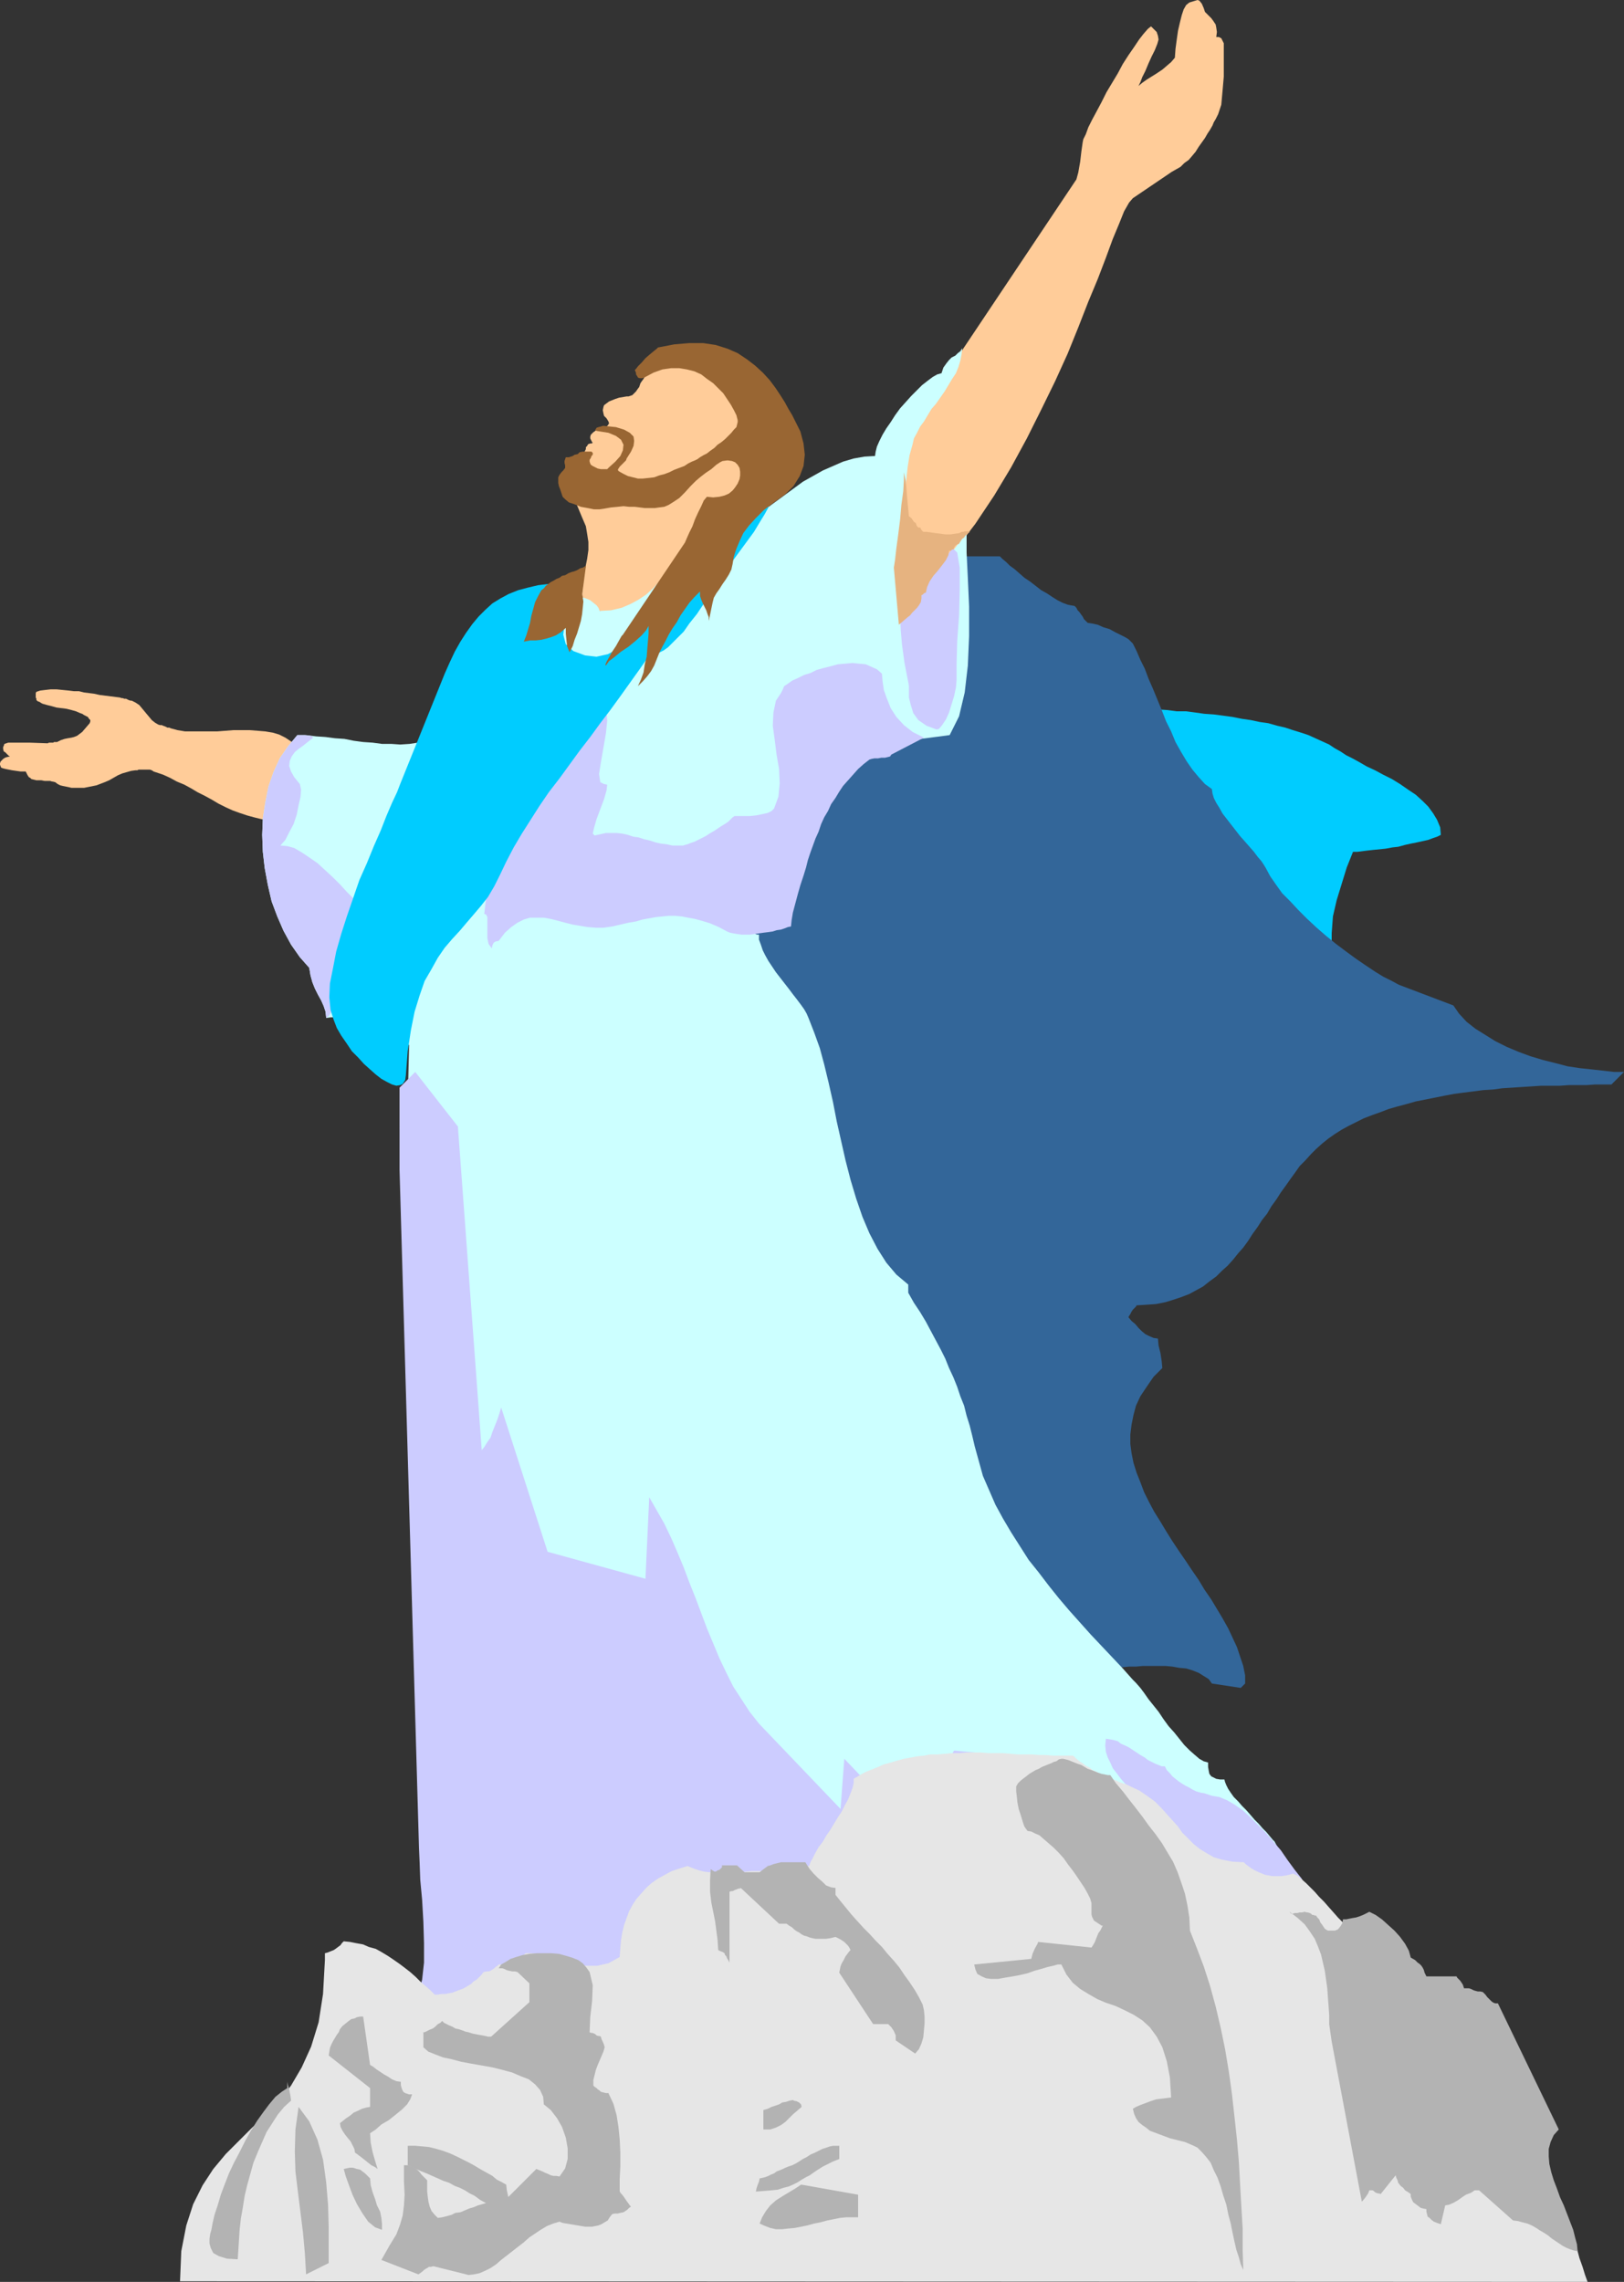
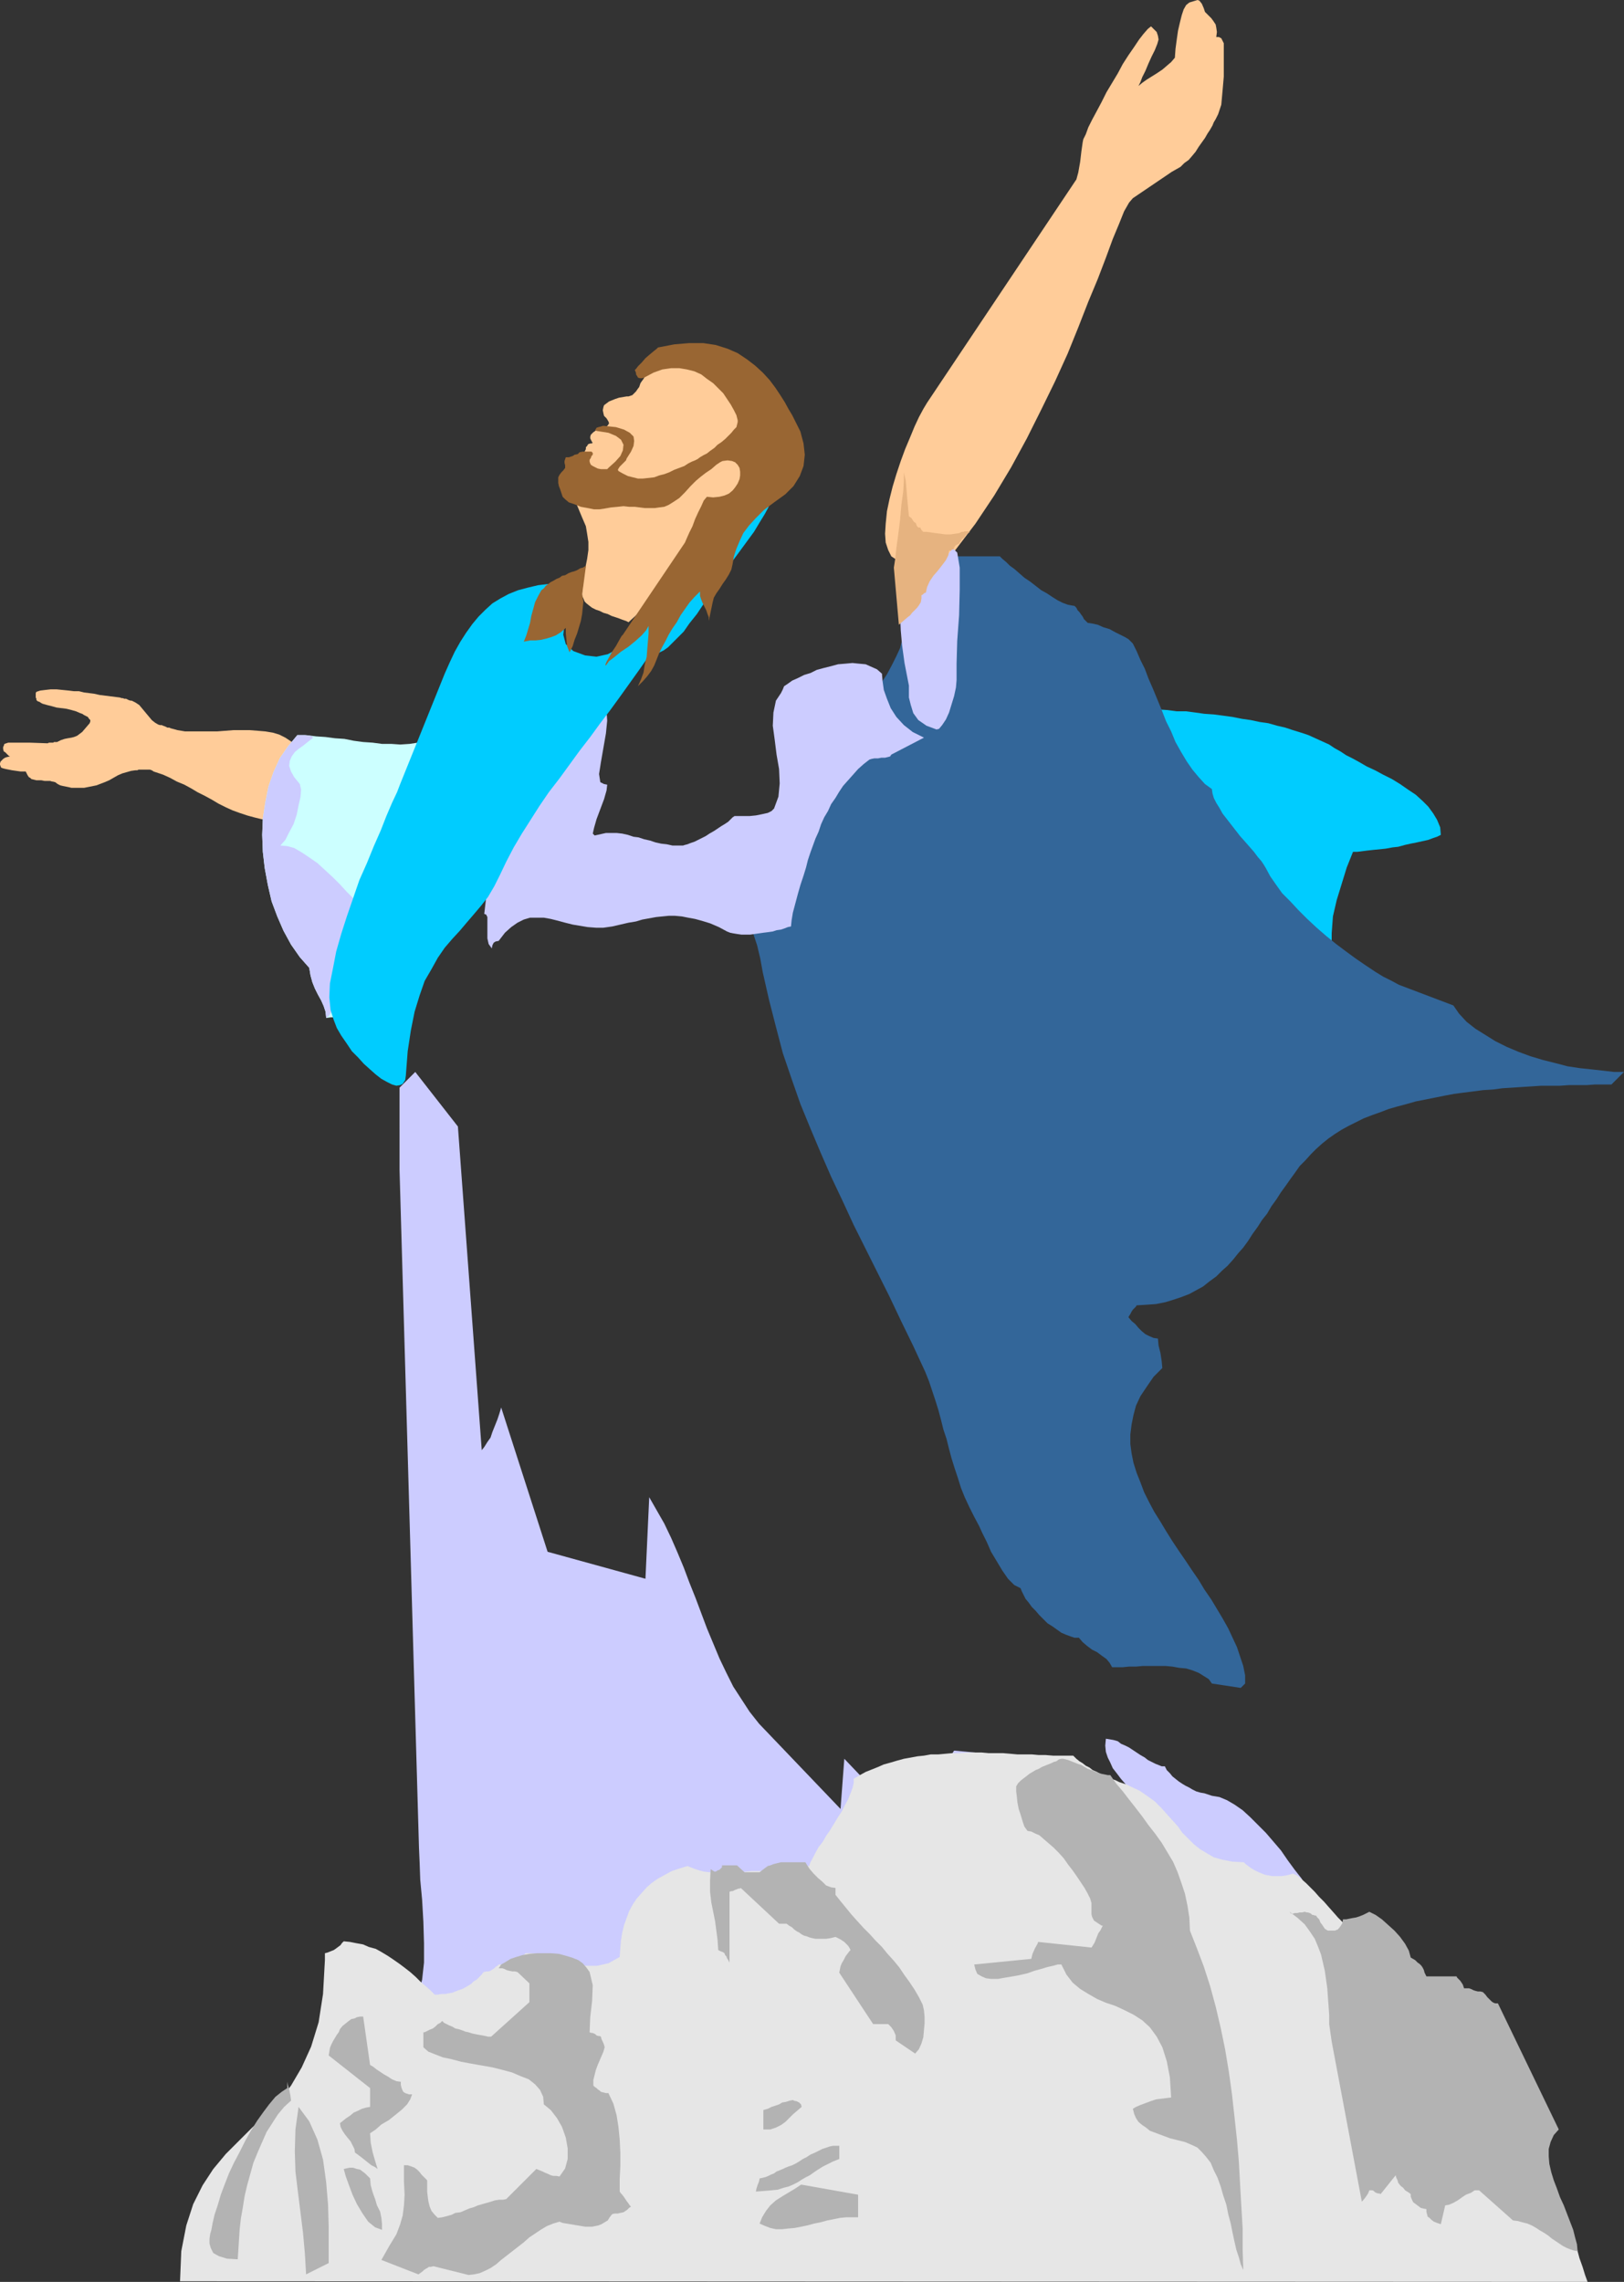
<svg xmlns="http://www.w3.org/2000/svg" xmlns:ns1="http://sodipodi.sourceforge.net/DTD/sodipodi-0.dtd" xmlns:ns2="http://www.inkscape.org/namespaces/inkscape" version="1.0" width="110.694mm" height="155.54mm" id="svg29" ns1:docname="Moses 01.wmf">
  <rect width="100%" height="100%" fill="#333333" stroke="none" />
  <ns1:namedview id="namedview29" pagecolor="#ffffff" bordercolor="#000000" borderopacity="0.25" ns2:showpageshadow="2" ns2:pageopacity="0.0" ns2:pagecheckerboard="0" ns2:deskcolor="#d1d1d1" ns2:document-units="mm" />
  <defs id="defs1">
    <pattern id="WMFhbasepattern" patternUnits="userSpaceOnUse" width="6" height="6" x="0" y="0" />
  </defs>
  <path style="fill:#00ccff;fill-opacity:1;fill-rule:evenodd;stroke:none" d="m 276.974,182.275 1.778,0.162 h 1.939 2.101 1.939 2.262 2.262 l 2.101,0.162 h 2.262 l 2.262,0.162 h 2.424 l 2.424,0.162 2.424,0.323 h 2.424 l 2.424,0.323 2.262,0.323 2.424,0.162 2.424,0.323 2.424,0.323 2.424,0.485 2.262,0.323 2.262,0.485 2.262,0.323 2.262,0.646 2.101,0.485 1.939,0.646 2.101,0.646 1.939,0.646 1.778,0.808 1.778,0.808 1.778,0.808 1.454,0.97 1.454,0.808 1.454,0.97 1.616,0.808 1.778,0.97 1.939,1.131 2.101,0.97 2.101,1.131 2.262,1.131 2.101,1.293 2.101,1.454 1.939,1.293 1.778,1.616 1.454,1.454 1.293,1.778 0.97,1.616 0.808,1.939 0.162,1.939 -0.97,0.485 -0.97,0.323 -1.293,0.485 -1.454,0.323 -1.454,0.323 -1.616,0.323 -1.454,0.323 -1.778,0.485 -1.454,0.162 -1.778,0.323 -1.616,0.162 -1.616,0.162 -1.454,0.162 -1.293,0.162 -1.293,0.162 h -1.131 l -1.616,4.04 -1.293,4.201 -1.293,4.201 -0.97,4.201 -0.323,4.363 v 4.363 l 0.808,4.525 1.454,4.363 -68.355,-71.262 v 0 z" id="path1" />
  <path style="fill:#ffcc99;fill-opacity:1;fill-rule:evenodd;stroke:none" d="m 2.586,194.879 -0.808,0.162 -0.485,0.162 -0.485,0.323 -0.323,0.323 -0.323,0.323 L 0,196.656 v 0.323 l 0.162,0.485 0.162,0.323 0.485,0.162 0.646,0.162 0.808,0.162 0.808,0.162 1.131,0.162 1.131,0.162 h 1.293 l 0.162,0.323 0.162,0.323 0.162,0.323 0.323,0.485 0.323,0.162 0.323,0.323 0.646,0.162 0.646,0.162 H 9.534 10.019 10.665 l 0.808,0.162 h 0.808 0.646 l 0.485,0.162 h 0.162 l 0.646,0.162 0.646,0.485 0.646,0.323 0.646,0.162 0.808,0.162 0.808,0.162 0.646,0.162 h 0.808 0.808 0.808 0.808 l 0.808,-0.162 0.808,-0.162 0.808,-0.162 0.808,-0.162 0.808,-0.323 1.293,-0.485 1.131,-0.485 1.131,-0.646 1.131,-0.646 1.131,-0.485 1.131,-0.323 1.131,-0.323 1.131,-0.162 h 0.485 l 0.323,-0.162 h 0.323 0.323 0.485 0.323 0.485 0.485 0.485 l 0.485,0.162 0.485,0.323 0.485,0.162 0.485,0.162 0.485,0.162 0.485,0.162 0.485,0.162 1.778,0.808 1.778,0.97 1.939,0.808 1.778,0.97 1.616,0.97 1.939,0.97 1.778,0.97 1.616,0.97 1.939,0.97 1.778,0.808 1.778,0.646 1.939,0.646 1.778,0.485 1.939,0.485 1.939,0.162 h 1.939 l 2.262,-0.97 1.778,-1.939 1.293,-2.747 0.808,-3.232 0.162,-3.393 -0.323,-3.393 -0.808,-2.585 -1.454,-1.939 -1.454,-0.97 -1.616,-0.808 -1.616,-0.485 -1.939,-0.323 -1.939,-0.162 -2.101,-0.162 h -2.101 -2.101 l -2.101,0.162 -2.101,0.162 H 53.811 51.71 49.61 47.671 l -1.939,-0.323 -1.778,-0.485 -0.323,-0.162 h -0.485 l -0.323,-0.162 -0.323,-0.162 -0.485,-0.162 -0.323,-0.162 h -0.485 l -0.485,-0.162 -0.808,-0.485 -0.808,-0.646 -0.808,-0.97 -0.808,-0.97 -0.808,-0.97 -0.808,-0.97 -0.97,-0.646 -0.97,-0.485 h -0.323 l -0.485,-0.162 -0.323,-0.162 -0.323,-0.162 h -0.485 l -0.323,-0.162 h -0.323 l -0.485,-0.162 -1.293,-0.162 -1.293,-0.162 -1.293,-0.162 -1.293,-0.162 -1.454,-0.323 -1.293,-0.162 -1.293,-0.162 -1.293,-0.323 h -1.293 l -1.293,-0.162 -1.616,-0.162 -1.616,-0.162 h -1.454 l -1.454,0.162 -1.293,0.162 -0.97,0.323 -0.162,0.323 v 0.323 0.323 0.323 0.162 l 0.162,0.323 v 0.162 0.162 l 0.323,0.323 0.485,0.162 0.485,0.323 0.323,0.162 1.131,0.323 1.293,0.323 1.131,0.323 1.293,0.162 1.293,0.162 1.293,0.323 1.131,0.323 1.131,0.485 0.485,0.162 0.485,0.323 0.646,0.323 0.323,0.162 0.323,0.485 0.323,0.323 v 0.323 l -0.162,0.485 -1.939,2.262 -0.646,0.485 -0.646,0.485 -0.808,0.323 -0.646,0.162 -0.97,0.162 -0.808,0.162 -0.97,0.323 -0.97,0.485 h -0.162 -0.323 -0.323 l -0.162,0.162 h -0.323 -0.323 -0.485 l -0.323,0.162 -4.525,-0.162 H 7.11 6.625 6.141 5.494 5.171 4.686 4.04 3.555 2.747 2.101 l -0.485,0.162 -0.485,0.162 -0.162,0.485 -0.162,0.323 v 0.485 l 0.162,0.646 0.323,0.162 0.485,0.485 0.485,0.485 z" id="path2" />
  <path style="fill:#ccffff;fill-opacity:1;fill-rule:evenodd;stroke:none" d="m 113.925,189.385 -1.939,0.97 -2.101,0.646 -2.262,0.323 -2.101,0.323 -2.424,0.162 -2.262,-0.162 h -2.424 l -2.424,-0.323 -2.424,-0.162 -2.424,-0.323 -2.424,-0.485 -2.424,-0.162 -2.424,-0.323 -2.424,-0.162 -2.586,-0.323 h -2.262 l -2.424,2.909 -2.101,3.07 -1.616,3.555 -1.293,3.717 -0.808,4.04 -0.646,4.201 -0.162,4.201 0.162,4.363 0.485,4.201 0.808,4.363 0.97,4.201 1.454,3.878 1.616,3.717 1.939,3.555 2.262,3.232 2.424,2.747 0.323,1.939 0.485,1.778 0.646,1.616 0.808,1.616 0.808,1.454 0.646,1.454 0.485,1.454 0.162,1.616 1.131,-0.162 h 1.293 l 1.131,-0.323 1.131,-0.323 0.97,-0.485 1.131,-0.485 0.97,-0.646 0.808,-0.808 0.162,-3.232 0.485,-3.07 0.808,-3.393 1.131,-3.07 1.293,-3.232 1.616,-3.232 1.454,-3.393 1.616,-3.232 1.616,-3.232 1.454,-3.232 1.454,-3.393 1.293,-3.232 1.131,-3.393 0.97,-3.393 0.323,-3.393 0.323,-3.393 1.131,-1.454 1.131,-2.101 0.808,-2.424 0.646,-2.585 0.485,-2.585 0.323,-2.424 v -2.101 z" id="path3" />
  <path style="fill:#ccccff;fill-opacity:1;fill-rule:evenodd;stroke:none" d="m 77.242,201.989 -1.454,-1.778 -0.808,-1.454 -0.485,-1.454 0.162,-1.293 0.485,-1.131 0.808,-1.131 0.97,-0.808 1.131,-0.808 0.808,-0.646 0.808,-0.646 0.646,-0.485 0.323,-0.323 -0.162,-0.323 -0.646,-0.162 -1.293,-0.162 h -1.939 l -2.424,2.909 -2.101,3.07 -1.616,3.555 -1.293,3.717 -0.808,4.04 -0.646,4.201 -0.162,4.201 0.162,4.363 0.485,4.201 0.808,4.363 0.97,4.201 1.454,3.878 1.616,3.717 1.939,3.555 2.262,3.232 2.424,2.747 0.323,1.939 0.485,1.778 0.646,1.616 0.808,1.616 0.808,1.454 0.646,1.454 0.485,1.454 0.162,1.616 0.646,-0.485 0.646,-0.97 0.646,-1.293 0.97,-1.616 0.808,-1.939 0.97,-2.101 0.97,-2.262 0.97,-2.262 0.97,-2.262 0.97,-2.101 0.97,-2.101 0.808,-1.939 0.646,-1.778 0.808,-1.293 0.485,-1.131 0.646,-0.646 -0.323,0.323 -0.646,-0.162 -0.97,-0.646 -1.131,-1.131 -1.293,-1.293 -1.454,-1.616 -1.778,-1.778 -1.778,-1.939 -1.778,-1.778 -2.101,-1.939 -1.939,-1.778 -2.101,-1.454 -1.939,-1.293 -1.939,-1.131 -1.778,-0.485 -1.778,-0.162 1.293,-1.454 0.97,-1.939 1.131,-2.101 0.808,-2.424 0.485,-2.424 0.485,-2.101 0.162,-1.939 z" id="path4" />
  <path style="fill:#ffcc99;fill-opacity:1;fill-rule:evenodd;stroke:none" d="m 238.838,103.742 38.46,-57.526 0.485,-1.778 0.485,-2.747 0.323,-2.747 0.323,-2.262 0.162,-0.808 0.646,-1.293 0.646,-1.778 0.97,-1.939 1.131,-2.101 1.293,-2.424 1.293,-2.585 1.454,-2.424 1.454,-2.424 1.293,-2.424 1.454,-2.262 1.454,-2.101 1.293,-1.939 1.131,-1.454 1.131,-1.293 0.808,-0.646 0.808,0.808 0.646,0.646 0.323,0.97 0.162,0.97 -0.323,1.131 -0.646,1.616 -0.808,1.616 -0.808,1.778 -0.808,1.939 -0.808,1.616 -0.485,1.293 -0.485,0.97 0.97,-0.808 1.131,-0.808 1.293,-0.808 1.293,-0.808 1.454,-0.97 1.131,-0.97 1.131,-0.97 0.97,-1.131 0.162,-2.262 0.323,-2.424 0.323,-2.262 0.485,-2.101 0.485,-1.939 0.485,-1.454 0.646,-1.131 0.808,-0.646 L 308.485,0 l 0.485,0.162 0.646,0.808 0.485,1.131 0.323,0.97 0.485,0.485 0.485,0.485 0.646,0.646 0.485,0.646 0.646,0.97 0.162,0.808 0.162,1.131 -0.162,1.293 h 0.646 l 0.646,0.323 0.323,0.646 0.323,0.646 v 0.97 1.131 1.293 1.454 3.717 l -0.323,3.717 -0.323,3.555 -0.808,2.424 -0.323,0.646 -0.323,0.646 -0.485,0.808 -0.323,0.808 -0.646,1.131 -0.646,0.97 -0.646,1.131 -0.808,1.131 -0.808,1.131 -0.808,1.293 -0.808,0.97 -0.97,1.131 -1.131,0.808 -0.97,0.97 -1.131,0.646 -1.131,0.646 -10.019,6.787 -0.97,1.131 -1.293,2.262 -1.293,3.232 -1.616,3.878 -1.778,4.848 -2.101,5.494 -2.424,5.817 -2.586,6.625 -2.747,6.787 -3.232,7.11 -3.555,7.272 -3.717,7.433 -4.04,7.433 -4.363,7.272 -4.848,7.272 -5.171,6.787 -0.646,0.808 -0.808,0.646 -0.646,0.485 -0.808,0.646 -0.808,0.485 -0.97,0.323 -0.808,0.162 -0.97,0.323 -0.97,0.162 h -1.131 -0.97 l -1.131,-0.162 -0.97,-0.323 -1.131,-0.162 -1.131,-0.323 -1.131,-0.485 -1.454,-0.97 -0.808,-1.616 -0.646,-1.939 -0.162,-2.262 0.162,-2.585 0.323,-3.232 0.646,-3.07 0.808,-3.232 0.97,-3.232 1.131,-3.393 1.131,-3.07 1.293,-3.07 1.131,-2.747 1.131,-2.424 1.131,-2.101 0.97,-1.616 z" id="path5" />
  <path style="fill:#336699;fill-opacity:1;fill-rule:evenodd;stroke:none" d="m 244.655,143.331 h 12.928 l 0.646,0.646 0.97,0.808 0.97,0.97 1.131,0.808 1.293,1.131 1.293,1.131 1.454,0.97 1.454,1.131 1.454,1.131 1.454,0.808 1.454,0.97 1.293,0.808 1.293,0.646 1.293,0.485 0.808,0.162 0.97,0.162 0.485,0.485 0.323,0.646 0.485,0.485 0.323,0.485 0.485,0.646 0.323,0.646 0.485,0.485 0.485,0.485 1.131,0.162 1.454,0.323 1.454,0.646 1.616,0.485 1.454,0.808 1.293,0.646 1.293,0.646 0.808,0.485 1.131,1.131 0.97,1.939 0.97,2.262 1.131,2.262 0.97,2.585 1.131,2.585 1.131,2.747 1.131,2.747 1.131,2.909 1.293,2.585 1.131,2.747 1.454,2.585 1.454,2.424 1.454,2.101 1.616,1.939 1.616,1.778 1.778,1.293 0.162,1.131 0.323,1.131 0.646,1.293 0.808,1.293 0.808,1.454 1.131,1.454 1.131,1.454 1.131,1.454 1.131,1.454 1.293,1.454 1.131,1.293 1.131,1.293 0.97,1.293 0.97,1.131 0.646,0.97 0.485,0.808 1.131,2.101 1.454,2.101 1.616,2.262 2.101,2.101 2.101,2.262 2.262,2.262 2.424,2.262 2.424,2.101 2.586,2.101 2.586,1.939 2.424,1.778 2.586,1.778 2.424,1.616 2.101,1.293 2.262,1.131 1.778,0.97 14.059,5.332 1.454,2.101 1.939,2.101 2.262,1.778 2.586,1.616 2.586,1.616 2.909,1.454 3.07,1.293 3.07,1.131 3.232,0.97 3.232,0.808 3.07,0.808 3.232,0.485 3.07,0.323 2.909,0.323 2.747,0.323 h 2.586 l -3.232,3.232 h -2.101 -2.101 l -2.262,0.162 h -2.262 -2.262 l -2.262,0.162 h -2.424 -2.424 l -2.424,0.162 -2.586,0.162 -2.424,0.162 -2.586,0.162 -2.424,0.323 -2.586,0.162 -2.424,0.323 -2.586,0.323 -2.424,0.323 -2.586,0.485 -2.424,0.485 -2.424,0.485 -2.424,0.485 -2.262,0.646 -2.424,0.646 -2.262,0.646 -2.101,0.808 -2.262,0.808 -2.101,0.808 -1.939,0.97 -1.939,0.97 -1.778,0.97 -1.778,1.131 -1.616,1.131 -1.616,1.293 -1.616,1.454 -1.293,1.293 -1.454,1.616 -1.454,1.454 -1.131,1.616 -1.293,1.778 -1.131,1.616 -1.293,1.778 -1.131,1.778 -1.293,1.778 -1.131,1.939 -1.293,1.616 -1.131,1.778 -1.293,1.778 -1.131,1.778 -1.293,1.778 -1.293,1.454 -1.293,1.616 -1.454,1.616 -1.454,1.293 -1.454,1.454 -1.778,1.293 -1.616,1.293 -1.778,0.97 -1.778,0.97 -2.101,0.808 -1.939,0.646 -2.101,0.646 -2.424,0.485 -2.262,0.162 -2.586,0.162 h -0.162 l -0.162,0.323 -0.323,0.323 -0.485,0.485 -0.323,0.485 -0.323,0.646 -0.323,0.485 -0.162,0.323 0.808,0.97 0.97,0.808 0.808,0.97 0.808,0.808 0.97,0.808 0.97,0.485 1.131,0.485 1.131,0.162 0.162,1.778 0.485,1.939 0.323,2.101 0.162,1.778 -2.262,2.262 -1.778,2.585 -1.616,2.424 -1.131,2.424 -0.646,2.424 -0.485,2.424 -0.323,2.585 v 2.424 l 0.323,2.424 0.485,2.424 0.808,2.585 0.97,2.424 0.97,2.585 1.293,2.585 1.293,2.424 1.616,2.585 1.454,2.424 1.616,2.585 1.616,2.424 1.778,2.585 1.616,2.424 1.778,2.585 1.454,2.424 1.778,2.585 1.454,2.424 1.454,2.424 1.454,2.585 1.131,2.424 1.131,2.424 0.808,2.424 0.808,2.424 0.485,2.424 v 2.101 l -1.131,1.131 -7.433,-1.131 -0.808,-1.131 -1.293,-0.808 -1.293,-0.808 -1.616,-0.646 -1.616,-0.485 -1.778,-0.162 -1.778,-0.323 -1.778,-0.162 h -2.101 -1.778 -1.939 l -1.778,0.162 h -1.778 l -1.616,0.162 h -1.454 -1.293 l -0.646,-1.131 -0.808,-0.97 -1.131,-0.808 -1.293,-0.97 -1.293,-0.646 -1.293,-0.97 -1.131,-0.97 -0.97,-1.131 h -1.131 l -0.97,-0.323 -1.293,-0.485 -1.131,-0.485 -1.131,-0.808 -1.131,-0.808 -1.293,-0.808 -1.131,-1.131 -0.97,-0.97 -0.97,-1.131 -0.97,-0.97 -0.808,-1.131 -0.808,-0.97 -0.485,-0.97 -0.485,-0.97 -0.323,-0.808 -1.616,-0.808 -1.616,-1.616 -1.454,-2.101 -1.454,-2.424 -1.454,-2.424 -1.131,-2.585 -1.131,-2.262 -0.808,-1.778 -1.293,-2.424 -1.293,-2.585 -1.131,-2.424 -0.97,-2.424 -0.808,-2.585 -0.808,-2.424 -0.808,-2.585 -0.646,-2.424 -0.646,-2.585 -0.808,-2.424 -0.646,-2.585 -0.646,-2.424 -0.808,-2.585 -0.808,-2.424 -0.808,-2.424 -0.97,-2.424 -3.07,-6.625 -3.07,-6.302 -3.07,-6.464 -3.07,-6.14 -3.07,-6.14 -3.07,-6.14 -2.909,-6.302 -2.909,-6.14 -2.747,-6.302 -2.586,-6.14 -2.586,-6.302 -2.262,-6.464 -2.262,-6.625 -1.778,-6.787 -1.778,-6.948 -1.616,-7.11 -0.646,-3.555 -0.808,-3.393 -1.131,-3.393 -1.131,-3.393 -0.97,-3.393 -0.485,-3.717 0.162,-3.878 0.646,-4.201 0.646,-1.293 0.485,-1.131 0.97,-0.97 0.808,-1.131 1.131,-0.97 0.97,-1.131 1.131,-0.97 1.131,-0.97 1.131,-1.131 0.97,-0.808 0.97,-1.131 0.808,-0.97 0.808,-1.131 0.485,-1.131 0.323,-1.131 0.162,-1.131 1.454,-1.616 1.616,-1.778 1.778,-1.939 1.939,-2.262 1.939,-2.262 1.939,-2.585 1.939,-2.585 2.101,-2.585 1.778,-2.585 1.939,-2.747 1.778,-2.747 1.616,-2.585 1.616,-2.424 1.293,-2.424 1.131,-2.262 0.97,-2.101 0.323,-1.293 0.646,-1.293 0.485,-1.454 0.646,-1.454 0.808,-1.616 0.646,-1.616 0.808,-1.454 0.97,-1.616 0.808,-1.616 0.808,-1.616 0.97,-1.616 0.97,-1.454 0.97,-1.454 0.97,-1.454 1.131,-1.293 0.808,-1.293 z" id="path6" />
  <path style="fill:#ffcc99;fill-opacity:1;fill-rule:evenodd;stroke:none" d="m 161.434,102.126 -0.97,0.162 -0.97,0.162 -0.97,0.323 -0.808,0.323 -0.808,0.323 -0.646,0.485 -0.646,0.485 -0.162,0.485 -0.162,0.808 0.162,0.808 0.162,0.646 0.646,0.646 0.485,0.808 0.162,0.485 -0.323,0.485 -0.323,0.323 -0.646,0.323 -0.646,0.162 -0.646,0.162 -0.485,0.162 H 153.677 l -0.323,0.323 -0.485,0.323 -0.323,0.323 -0.323,0.323 -0.162,0.485 v 0.485 l 0.162,0.323 0.162,0.323 0.162,0.323 0.162,0.162 v 0 l -0.323,0.162 h -0.323 l -0.485,0.162 -0.162,0.162 -0.162,0.323 -0.323,0.323 v 0.485 l -0.323,0.646 -0.323,0.808 -0.808,1.131 -0.808,1.454 -0.808,1.778 -0.323,2.101 0.162,2.747 0.646,3.07 1.616,3.878 0.97,2.262 0.323,1.939 0.323,2.101 v 2.101 l -0.323,2.262 -0.485,2.424 -0.485,3.07 -0.323,3.232 v 0.808 l 0.323,0.646 0.323,0.808 0.485,0.485 0.808,0.646 0.646,0.485 0.97,0.485 0.97,0.323 0.97,0.485 1.131,0.323 0.97,0.485 0.97,0.323 0.97,0.323 0.808,0.323 0.97,0.323 0.646,0.323 2.101,-1.939 2.101,-1.939 2.262,-1.939 2.262,-1.778 2.262,-1.939 2.424,-1.778 2.262,-1.778 2.424,-2.101 2.101,-1.778 2.262,-1.939 2.101,-1.939 1.939,-2.101 1.778,-2.101 1.616,-2.101 1.454,-2.101 1.131,-2.262 1.616,-3.555 0.97,-3.07 0.646,-2.909 0.162,-2.747 -0.485,-2.585 -0.97,-2.747 -1.454,-2.747 -2.101,-3.07 -1.778,-2.262 -1.293,-2.262 -1.131,-1.939 -1.131,-1.778 -1.131,-1.616 -0.97,-1.131 -1.293,-0.97 -1.616,-0.323 -2.101,-0.162 -1.778,-0.162 h -1.778 l -1.616,0.162 -1.454,0.162 -1.293,0.323 -1.293,0.323 -1.131,0.485 -0.97,0.485 -0.97,0.485 -0.646,0.646 -0.646,0.485 -0.646,0.646 -0.323,0.646 -0.485,0.646 -0.323,0.485 -0.323,0.97 -0.485,0.646 -0.323,0.485 -0.485,0.485 -0.485,0.485 -0.485,0.162 -0.485,0.162 h -0.485 z" id="path7" />
-   <path style="fill:#ccffff;fill-opacity:1;fill-rule:evenodd;stroke:none" d="m 137.517,151.896 h 0.97 0.97 l 1.131,0.162 h 1.293 l 1.293,0.162 1.293,0.323 1.454,0.162 1.293,0.162 1.293,0.485 1.293,0.485 1.131,0.323 1.131,0.485 0.808,0.646 0.808,0.646 0.485,0.646 0.323,0.808 2.909,-0.162 2.747,-0.646 2.262,-0.97 2.101,-1.131 1.939,-1.293 1.778,-1.616 1.616,-1.778 1.454,-1.616 1.454,-1.778 1.454,-1.616 1.293,-1.616 1.454,-1.293 1.454,-1.131 1.616,-0.97 1.778,-0.646 1.939,-0.162 h 2.101 l 2.101,-1.293 2.262,-1.454 2.424,-1.616 2.262,-1.616 2.262,-1.778 2.424,-1.778 2.424,-1.778 2.424,-1.778 2.424,-1.778 2.586,-1.454 2.586,-1.454 2.586,-1.131 2.586,-1.131 2.747,-0.808 2.747,-0.485 2.747,-0.162 0.162,-1.131 0.323,-1.293 0.646,-1.454 0.808,-1.616 0.97,-1.616 1.131,-1.616 1.131,-1.778 1.293,-1.778 1.454,-1.616 1.454,-1.616 1.454,-1.454 1.293,-1.293 1.454,-1.131 1.293,-0.97 1.131,-0.646 1.131,-0.323 0.485,-1.454 0.808,-1.131 0.646,-0.808 0.646,-0.646 0.97,-0.485 0.646,-0.646 0.646,-0.485 0.485,-0.808 -0.162,1.616 -0.323,1.616 -0.485,1.616 -0.646,1.616 -0.97,1.454 -0.97,1.616 -0.97,1.616 -1.131,1.616 -1.131,1.616 -1.131,1.293 -0.97,1.616 -0.97,1.616 -0.97,1.293 -0.808,1.616 -0.808,1.454 -0.323,1.454 -0.808,2.909 -0.485,3.07 -0.323,3.07 -0.323,3.232 v 3.232 l 0.162,3.07 0.162,3.07 0.485,2.909 0.162,0.646 0.323,0.646 0.323,0.808 0.323,0.97 0.646,0.808 0.646,0.808 0.808,0.808 0.808,0.485 0.97,0.323 h 1.131 l 1.131,-0.162 1.293,-0.808 1.454,-0.97 1.616,-1.616 1.616,-2.101 1.778,-2.747 v 5.494 l 0.323,6.625 0.323,7.272 v 7.595 l -0.323,7.595 -0.808,6.948 -1.454,6.14 -2.424,4.848 -6.141,0.808 -5.494,0.646 -4.525,0.97 -4.04,1.131 -3.232,1.293 -2.747,1.616 -2.424,1.939 -2.101,2.262 -1.778,2.747 -1.454,3.07 -1.616,3.878 -1.454,4.201 -1.616,4.848 -1.778,5.494 -2.101,6.302 -2.424,7.11 h -0.485 l -0.646,0.162 -0.808,0.485 -0.808,0.485 -0.646,0.485 -0.808,0.485 -0.646,0.485 -0.485,0.485 h -6.464 l -0.485,-0.808 -0.646,-0.808 -0.646,-0.646 -0.808,-0.808 -0.97,-0.646 -0.97,-0.646 -0.97,-0.646 -1.131,-0.646 -0.97,-0.646 -1.131,-0.646 -0.97,-0.646 -0.97,-0.646 -0.97,-0.646 -0.808,-0.646 -0.808,-0.485 -0.646,-0.646 -1.939,0.162 -2.101,0.485 -1.939,0.485 -1.778,0.97 -1.778,0.808 -1.778,0.97 -1.939,0.808 -1.778,0.97 -1.778,0.646 -1.778,0.646 -1.939,0.323 h -1.778 l -1.939,-0.323 -1.939,-0.808 -1.939,-1.131 -1.939,-1.778 h -4.201 l -0.646,0.646 -0.97,0.646 -0.808,0.97 -0.97,0.808 -0.97,0.97 -1.131,0.97 -1.131,1.131 -1.131,1.131 -0.97,1.131 -0.97,1.131 -0.97,1.131 -0.646,1.131 -0.646,1.131 -0.485,1.131 -0.323,0.97 -0.162,0.97 -0.485,0.162 h -0.485 l -0.485,0.323 -0.646,0.162 -0.646,0.162 -0.646,0.162 -0.485,0.162 h -0.485 v 0.162 l -0.485,0.808 -0.97,1.616 -1.778,2.101 -1.939,2.262 -2.101,2.585 -2.586,2.747 -2.586,2.585 -2.747,2.262 -2.586,2.101 -2.747,1.616 -2.424,1.131 -2.424,0.162 -1.778,-0.485 -1.616,-1.778 -1.131,-2.747 h -0.485 l -0.323,-0.162 -0.485,-0.162 -0.323,-0.162 -0.485,-0.162 -0.323,-0.323 h -0.323 -0.485 v -3.717 l 0.162,-4.04 0.323,-4.201 0.485,-4.04 0.485,-4.04 0.808,-3.878 0.97,-3.878 1.131,-3.393 5.333,-13.897 3.393,-9.211 2.909,-7.918 2.424,-6.625 1.778,-5.656 1.454,-4.686 1.293,-3.717 1.131,-3.393 1.131,-2.747 1.293,-2.585 1.454,-2.424 1.778,-2.424 2.424,-2.585 2.747,-3.07 3.555,-3.393 4.525,-4.201 5.333,-5.009 v 0 z" id="path8" />
-   <path style="fill:#ccffff;fill-opacity:1;fill-rule:evenodd;stroke:none" d="m 105.522,263.232 -0.162,7.272 -0.162,6.787 -0.162,6.625 v 6.787 l 0.162,6.625 0.646,6.625 1.131,6.948 1.616,7.11 0.485,1.293 0.323,1.454 0.323,1.616 0.485,1.616 0.162,1.778 0.162,1.616 0.162,1.939 v 1.616 l 1.293,182.113 0.323,0.162 h 0.485 l 0.646,0.323 h 0.485 l 0.485,0.162 0.323,0.323 h 0.323 v 0.162 l 0.162,0.323 0.485,0.808 0.323,1.131 v 0.97 h 2.747 l 2.747,-0.162 2.747,-0.162 2.747,-0.323 2.586,-0.162 2.747,-0.485 2.747,-0.323 2.747,-0.485 2.747,-0.323 2.747,-0.485 2.586,-0.485 2.909,-0.485 2.747,-0.485 2.586,-0.485 2.747,-0.323 2.747,-0.485 2.747,-0.323 2.747,-0.323 2.747,-0.485 2.747,-0.162 2.747,-0.162 2.747,-0.162 h 2.747 2.747 l 2.747,0.162 2.909,0.162 2.747,0.323 2.747,0.323 2.747,0.646 2.909,0.646 2.747,0.808 2.909,0.97 0.646,0.323 0.808,0.485 1.293,0.97 1.131,0.97 1.454,1.293 1.454,1.293 1.454,1.293 1.454,1.454 1.454,1.293 1.293,1.454 1.293,1.131 1.131,1.293 0.808,1.131 0.808,0.646 0.485,0.646 0.162,0.485 1.778,0.162 1.939,0.485 2.262,0.808 2.262,1.293 2.586,1.131 2.586,1.131 2.586,1.131 2.586,1.131 2.747,0.808 2.424,0.646 2.262,0.162 2.262,-0.485 1.939,-0.808 1.616,-1.454 1.293,-2.262 0.97,-2.909 1.616,-0.808 1.616,-0.808 1.454,-0.97 1.454,-0.808 1.131,-0.97 1.293,-1.131 1.131,-0.97 1.131,-1.131 0.97,-1.131 0.808,-1.293 0.646,-1.293 0.808,-1.454 0.485,-1.454 0.323,-1.616 0.162,-1.778 0.162,-1.616 2.101,-2.101 1.131,-0.162 1.293,-0.162 1.293,-0.323 1.293,-0.323 1.293,-0.485 1.293,-0.485 1.131,-0.485 1.293,-0.646 1.131,-0.646 1.293,-0.485 1.293,-0.646 1.131,-0.646 1.131,-0.646 1.131,-0.646 1.131,-0.485 0.97,-0.323 2.262,1.293 2.424,1.293 2.424,1.131 2.586,1.131 2.747,0.97 2.586,0.808 2.747,0.808 2.909,0.646 2.747,0.646 2.909,0.485 2.747,0.485 2.909,0.323 2.747,0.323 2.747,0.162 2.747,0.162 h 2.586 l 2.101,-2.101 v -5.333 l -0.162,-4.848 -0.485,-4.525 -0.808,-4.363 -0.97,-4.201 -1.454,-4.201 -2.101,-4.363 -2.424,-4.686 -0.485,-0.485 -0.808,-0.97 -0.808,-0.97 -0.97,-0.97 -0.97,-1.131 -1.131,-1.131 -0.97,-1.131 -1.131,-1.293 -1.131,-1.131 -0.97,-1.131 -1.131,-1.131 -0.808,-1.131 -0.646,-0.97 -0.485,-0.97 -0.323,-0.808 -0.162,-0.646 h -1.131 l -0.97,-0.162 -0.646,-0.323 -0.646,-0.323 -0.485,-0.646 -0.162,-0.808 -0.162,-0.97 v -1.131 l -1.131,-0.323 -1.131,-0.646 -1.131,-0.97 -1.293,-1.131 -1.454,-1.454 -1.293,-1.616 -1.293,-1.616 -1.454,-1.616 -1.293,-1.778 -1.293,-1.939 -1.293,-1.616 -1.293,-1.616 -1.131,-1.616 -0.97,-1.293 -1.131,-1.293 -0.808,-0.808 -2.586,-2.909 -2.747,-2.909 -2.747,-2.909 -2.747,-2.909 -2.747,-3.07 -2.747,-3.07 -2.747,-3.232 -2.586,-3.232 -2.586,-3.393 -2.586,-3.232 -2.262,-3.555 -2.262,-3.555 -2.101,-3.555 -1.939,-3.555 -1.616,-3.717 -1.616,-3.717 -2.101,-7.595 -0.646,-2.747 -0.646,-2.585 -0.808,-2.585 -0.646,-2.585 -0.97,-2.424 -0.808,-2.424 -0.97,-2.424 -1.131,-2.424 -0.97,-2.424 -1.131,-2.262 -1.293,-2.424 -1.293,-2.424 -1.293,-2.424 -1.454,-2.424 -1.616,-2.424 -1.454,-2.585 v -2.101 l -3.07,-2.585 -2.586,-3.07 -2.262,-3.555 -2.101,-4.04 -1.778,-4.201 -1.616,-4.686 -1.454,-4.848 -1.293,-5.009 -1.131,-5.009 -1.131,-5.009 -0.97,-5.009 -1.131,-5.009 -1.131,-4.686 -1.131,-4.201 -1.454,-4.04 -1.454,-3.717 -0.485,-1.131 -0.646,-1.131 -0.808,-1.131 -0.97,-1.293 -1.131,-1.454 -0.97,-1.293 -1.131,-1.454 -1.131,-1.454 -1.131,-1.454 -0.97,-1.454 -0.97,-1.454 -0.808,-1.454 -0.646,-1.293 -0.485,-1.454 -0.485,-1.293 v -1.293 h -0.485 l -0.485,-0.162 -0.323,-0.162 -0.323,-0.162 -0.485,-0.162 -0.485,-0.323 h -0.323 -0.485 l -0.323,-1.131 -0.162,-0.97 -0.485,-0.646 -0.323,-0.646 -0.323,-0.485 -0.646,-0.162 -0.97,-0.162 -0.97,-0.162 -0.323,-2.585 -1.131,-2.262 -1.778,-2.101 -2.262,-1.778 -2.747,-1.616 -3.232,-1.293 -3.232,-1.131 -3.717,-0.808 -3.555,-0.808 -3.878,-0.485 -3.555,-0.485 -3.555,-0.162 -3.393,-0.323 -2.909,-0.162 h -2.586 -2.101 l -0.808,0.646 -0.97,0.323 -0.97,0.485 -1.131,0.162 -1.131,0.323 -1.131,0.323 -1.131,0.162 -1.293,0.162 -1.293,0.323 -0.97,0.162 -1.293,0.162 -1.131,0.323 -1.131,0.323 -0.97,0.323 -0.97,0.485 -0.808,0.646 -1.778,1.778 -2.101,2.101 -1.778,2.424 -2.101,2.585 -1.939,2.747 -1.939,2.909 -1.778,2.909 -1.616,3.07 -1.616,2.909 -1.454,2.747 -1.293,2.747 -0.97,2.585 -0.646,2.262 -0.485,1.939 -0.162,1.616 z" id="path9" />
  <path style="fill:#ccccff;fill-opacity:1;fill-rule:evenodd;stroke:none" d="m 233.182,143.655 -0.485,4.686 -0.323,4.04 -0.323,3.393 -0.162,3.07 0.162,3.555 0.323,3.717 0.646,4.686 1.131,5.817 v 0.323 1.131 1.616 l 0.485,1.939 0.646,2.101 1.293,1.778 2.101,1.454 2.586,0.97 0.646,-0.162 0.808,-0.97 0.97,-1.454 0.808,-1.778 0.646,-2.101 0.646,-2.101 0.485,-2.262 0.162,-1.939 v -4.201 l 0.162,-5.817 0.485,-6.625 0.162,-6.625 v -5.656 l -0.646,-3.878 -1.131,-1.131 -1.939,2.424 -1.454,1.778 -1.616,0.646 h -1.778 l -1.454,-0.485 -1.778,-0.646 -1.131,-0.808 -0.808,-0.485 z" id="path10" />
  <path style="fill:#e6b380;fill-opacity:1;fill-rule:evenodd;stroke:none" d="m 232.859,121.678 v 1.939 l -0.162,2.909 -0.485,3.555 -0.323,3.717 -0.485,3.878 -0.485,3.555 -0.323,2.909 -0.323,2.101 1.293,14.705 2.262,-1.939 0.646,-0.485 0.485,-0.646 0.646,-0.646 0.646,-0.646 0.485,-0.646 0.485,-0.808 0.162,-0.97 v -0.808 l 0.323,-0.162 0.323,-0.323 0.323,-0.162 h 0.162 l 0.323,-1.454 0.646,-1.454 0.97,-1.454 1.131,-1.293 1.131,-1.454 0.97,-1.293 0.646,-1.293 0.162,-1.131 h 0.485 l 0.162,-0.162 0.162,-0.162 h 0.323 l 0.162,-0.485 0.323,-0.485 0.485,-0.323 0.485,-0.162 0.162,-0.323 0.323,-0.485 0.323,-0.485 0.485,-0.323 0.323,-0.485 0.485,-0.485 0.485,-0.323 0.162,-0.162 -0.323,-0.162 h -0.323 -0.323 -0.323 l -0.323,0.162 h -0.485 l -0.323,0.162 -0.323,0.162 -1.131,0.162 -1.131,0.162 h -1.293 l -1.131,-0.162 -1.293,-0.162 -1.131,-0.162 -1.131,-0.162 h -0.97 l -0.162,-0.162 -0.323,-0.323 -0.162,-0.323 -0.162,-0.323 h -0.485 l -0.323,-0.323 -0.162,-0.323 -0.162,-0.485 -0.485,-0.323 -0.323,-0.485 -0.323,-0.485 -0.646,-0.485 -0.162,-1.616 -0.323,-3.555 -0.323,-3.878 z" id="path11" />
  <path style="fill:#ccccff;fill-opacity:1;fill-rule:evenodd;stroke:none" d="m 124.751,235.438 2.586,-22.138 0.162,-0.323 0.485,-0.646 0.97,-1.293 0.97,-1.454 1.293,-1.778 1.454,-1.939 1.616,-2.424 1.939,-2.262 1.939,-2.424 2.101,-2.585 2.262,-2.585 2.424,-2.424 2.424,-2.424 2.586,-2.262 2.424,-2.101 2.747,-1.939 1.131,0.808 0.162,2.424 -0.323,3.232 -0.646,3.717 -0.646,3.717 -0.485,3.07 0.323,2.101 0.97,0.485 0.808,0.162 -0.162,1.454 -0.646,2.262 -0.97,2.585 -0.97,2.585 -0.646,2.262 -0.323,1.454 0.485,0.485 1.454,-0.323 1.454,-0.323 h 1.293 1.454 l 1.454,0.162 1.454,0.323 1.454,0.485 1.293,0.162 1.454,0.485 1.454,0.323 1.454,0.485 1.454,0.323 1.454,0.162 1.454,0.323 h 1.293 1.454 l 0.485,-0.162 0.646,-0.162 0.808,-0.323 0.97,-0.323 0.97,-0.485 0.97,-0.485 0.97,-0.485 0.97,-0.646 1.131,-0.646 0.97,-0.646 0.97,-0.646 0.808,-0.485 0.97,-0.646 0.646,-0.646 0.485,-0.485 0.485,-0.323 h 0.97 1.293 1.616 l 1.616,-0.162 1.616,-0.323 1.454,-0.323 0.97,-0.485 0.646,-0.646 1.131,-3.07 0.323,-3.393 -0.162,-3.717 -0.646,-3.717 -0.485,-3.878 -0.485,-3.555 0.162,-3.393 0.646,-3.07 0.646,-0.97 0.646,-0.97 0.485,-0.97 0.323,-0.808 0.97,-0.646 1.131,-0.808 1.454,-0.646 1.616,-0.808 1.616,-0.485 1.616,-0.808 1.778,-0.485 1.939,-0.485 1.778,-0.485 1.939,-0.162 1.778,-0.162 1.616,0.162 1.778,0.162 1.454,0.646 1.454,0.646 1.293,1.131 0.162,1.939 0.323,2.262 0.808,2.262 0.97,2.424 1.454,2.262 1.939,2.101 2.262,1.778 2.909,1.454 -8.403,4.363 -0.323,0.485 -0.646,0.162 -0.646,0.162 h -0.97 l -0.808,0.162 h -0.97 l -0.808,0.162 -0.485,0.162 -1.454,1.131 -1.454,1.293 -1.293,1.454 -1.293,1.454 -1.293,1.454 -0.97,1.454 -0.97,1.616 -1.131,1.616 -0.808,1.778 -0.97,1.616 -0.808,1.778 -0.646,1.939 -0.808,1.778 -0.646,1.778 -0.646,1.778 -0.646,1.939 -0.485,1.939 -0.646,2.101 -0.808,2.424 -0.646,2.262 -0.646,2.424 -0.646,2.424 -0.323,1.939 -0.162,1.616 -0.808,0.162 -0.808,0.323 -0.97,0.323 -1.131,0.162 -0.97,0.323 -1.131,0.162 -1.293,0.162 -1.131,0.162 -1.131,0.162 -1.131,0.162 h -1.131 -1.131 l -1.131,-0.162 -0.97,-0.162 -0.808,-0.162 -0.808,-0.323 -2.101,-1.131 -2.262,-0.97 -2.101,-0.646 -1.778,-0.485 -1.778,-0.323 -1.616,-0.323 -1.778,-0.162 h -1.616 l -1.616,0.162 -1.616,0.162 -1.778,0.323 -1.778,0.323 -1.616,0.485 -1.939,0.323 -2.101,0.485 -2.101,0.485 -2.262,0.323 h -1.939 l -2.101,-0.162 -1.939,-0.323 -1.939,-0.323 -1.939,-0.485 -1.778,-0.485 -1.939,-0.485 -1.778,-0.323 h -1.778 -1.778 l -1.616,0.485 -1.616,0.808 -1.616,1.131 -1.616,1.454 -1.616,2.101 -0.808,0.162 -0.485,0.323 -0.323,0.646 -0.162,0.808 -0.808,-1.131 -0.323,-1.454 v -1.454 -1.454 -1.454 -1.131 l -0.323,-0.646 -0.485,-0.162 z" id="path12" />
  <path style="fill:#ccccff;fill-opacity:1;fill-rule:evenodd;stroke:none" d="m 102.936,280.199 4.04,-4.04 10.988,14.058 6.141,83.381 0.646,-0.808 0.808,-1.293 0.808,-1.131 0.485,-1.454 0.646,-1.616 0.646,-1.616 0.485,-1.454 0.485,-1.616 11.958,37.166 25.209,6.948 0.97,-21.007 1.939,3.393 1.939,3.393 1.778,3.717 1.616,3.717 1.616,3.878 1.454,3.878 1.616,4.04 1.454,3.878 1.454,3.878 1.616,3.878 1.616,3.878 1.778,3.717 1.778,3.555 2.101,3.232 2.101,3.232 2.424,3.07 21.007,21.976 0.97,-12.927 16.16,16.967 h 7.11 l 0.97,-0.97 0.485,-2.262 0.323,-2.424 0.323,-2.424 0.162,-2.262 0.162,-2.262 0.485,-2.262 0.808,-2.101 1.293,-2.101 1.778,0.162 1.778,0.162 1.778,0.162 1.778,0.485 1.454,0.485 1.778,0.485 1.454,0.485 1.454,0.646 1.616,0.808 1.293,0.808 1.454,0.808 1.454,0.97 1.293,0.808 1.293,0.97 1.454,0.97 1.293,0.808 1.454,0.97 1.293,0.97 1.293,0.808 1.454,0.97 1.293,0.808 1.454,0.808 1.293,0.808 1.454,0.808 1.616,0.646 1.454,0.646 1.454,0.485 1.616,0.485 1.454,0.323 1.778,0.323 1.778,0.162 h 1.616 l 0.485,-1.616 v -1.616 l -0.323,-1.454 -0.485,-1.454 -0.808,-1.293 -0.808,-1.454 -1.131,-1.293 -0.97,-1.293 -1.131,-1.293 -0.97,-1.293 -1.131,-1.454 -0.646,-1.454 -0.646,-1.293 -0.485,-1.454 -0.162,-1.616 0.162,-1.778 0.97,0.162 0.97,0.162 1.131,0.323 0.808,0.646 1.131,0.485 0.97,0.485 0.97,0.646 0.97,0.646 0.97,0.646 1.131,0.646 0.808,0.646 0.97,0.485 0.97,0.485 0.808,0.323 0.808,0.323 h 0.808 l 0.485,0.97 0.808,0.808 0.646,0.808 0.808,0.646 0.808,0.646 0.97,0.646 0.808,0.485 0.97,0.485 0.808,0.485 0.97,0.485 1.131,0.323 0.97,0.162 0.97,0.323 0.97,0.323 0.97,0.162 0.97,0.162 1.939,0.808 1.939,1.131 2.101,1.454 1.939,1.778 1.939,1.939 2.101,2.101 1.939,2.262 1.939,2.262 1.778,2.585 1.778,2.424 1.778,2.262 1.454,2.424 1.454,2.262 1.131,1.939 1.131,1.939 0.808,1.616 1.778,3.232 1.616,2.909 1.293,2.747 1.293,2.747 0.808,2.909 0.646,3.232 0.485,3.878 0.162,4.525 -1.454,0.808 -1.454,0.808 -1.778,0.646 -1.616,0.323 -1.778,0.485 -1.778,0.162 -1.778,0.162 -1.939,0.162 -1.939,-0.162 h -1.939 l -2.101,-0.162 -1.939,-0.323 -2.101,-0.323 -2.101,-0.323 -2.101,-0.323 -2.101,-0.485 -2.101,-0.323 -2.101,-0.485 -1.939,-0.485 -2.101,-0.485 -2.101,-0.485 -2.101,-0.323 -1.939,-0.485 -1.939,-0.485 -2.101,-0.162 -1.778,-0.323 -1.939,-0.323 -1.778,-0.162 -1.778,-0.162 h -1.616 -1.616 l -1.616,0.323 -0.646,0.646 -0.646,0.97 -0.808,0.808 -0.808,0.97 -0.808,0.97 -0.97,0.97 -0.97,0.97 -1.131,0.97 -0.97,1.131 -0.97,0.808 -1.293,0.97 -0.97,0.97 -1.131,0.646 -0.97,0.808 -0.97,0.646 -0.97,0.646 -1.131,0.646 -1.454,0.485 -1.454,0.646 -1.454,0.323 -1.616,0.485 -1.616,0.485 -1.778,0.485 -1.616,0.162 -1.778,0.485 -1.778,0.323 -1.778,0.323 -1.616,0.323 -1.616,0.323 -1.616,0.162 -1.454,0.162 -1.454,0.323 -2.586,0.162 -2.586,0.162 -2.747,0.162 -2.586,-0.162 -2.747,-0.162 -2.586,-0.323 -2.586,-0.323 -2.586,-0.485 -2.586,-0.323 -2.586,-0.485 -2.586,-0.485 -2.424,-0.485 -2.586,-0.485 -2.424,-0.323 -2.424,-0.323 -2.586,-0.162 -2.262,-0.162 -2.262,-0.162 h -2.424 l -2.424,-0.162 h -2.424 -2.424 -2.586 l -2.424,0.162 h -2.586 -2.586 l -2.586,0.162 h -2.586 l -2.586,0.162 h -2.586 l -2.586,0.162 h -2.586 -2.586 -2.586 l -2.586,-0.162 h -2.586 l -2.424,-0.162 -2.586,-0.162 -2.586,-0.162 -2.424,-0.323 -2.424,-0.162 -2.262,-0.485 -2.424,-0.323 -2.262,-0.485 -2.262,-0.646 -2.262,-0.646 -2.101,-0.646 -2.101,-0.808 -1.454,-0.646 -1.454,-0.646 -1.616,-0.485 -1.616,-0.808 -1.778,-0.646 -1.616,-0.808 -1.778,-0.808 -1.454,-0.808 -1.778,-0.97 -1.293,-0.97 -1.293,-1.131 -1.293,-1.131 -1.131,-1.131 -0.646,-1.293 -0.646,-1.293 -0.323,-1.454 0.808,-3.393 0.485,-4.363 v -5.009 l -0.162,-5.494 -0.323,-5.656 -0.485,-5.171 -0.162,-4.525 -0.162,-3.717 -5.009,-174.68 V 280.199 Z" id="path13" />
  <path style="fill:#00ccff;fill-opacity:1;fill-rule:evenodd;stroke:none" d="m 192.621,132.666 -3.232,1.939 -3.232,2.262 -2.909,2.747 -2.909,3.232 -2.747,3.232 -2.586,3.555 -2.747,3.393 -2.586,3.555 -2.586,3.07 -2.586,2.909 -2.586,2.585 -2.586,1.939 -2.747,1.454 -2.909,0.646 -2.909,-0.323 -3.07,-1.131 -1.939,-1.778 -0.646,-2.424 0.323,-2.747 0.808,-2.909 0.808,-2.747 0.808,-2.424 0.323,-1.616 -0.485,-0.646 h -3.232 -3.07 l -2.747,0.323 -2.747,0.646 -2.424,0.646 -2.424,0.97 -2.101,1.131 -2.101,1.293 -1.778,1.616 -1.778,1.778 -1.616,1.939 -1.616,2.262 -1.454,2.262 -1.454,2.585 -1.293,2.747 -1.293,2.909 -11.473,28.44 -0.808,2.101 -1.293,2.747 -1.454,3.393 -1.454,3.717 -1.778,4.04 -1.778,4.363 -1.939,4.363 -1.616,4.686 -1.616,4.686 -1.454,4.525 -1.293,4.525 -0.808,4.201 -0.808,4.04 -0.162,3.555 0.323,3.232 0.808,2.585 0.808,2.101 1.131,1.939 1.454,2.101 1.293,1.939 1.616,1.616 1.454,1.616 1.616,1.454 1.454,1.293 1.454,1.131 1.454,0.808 1.293,0.646 1.131,0.323 0.97,-0.162 0.646,-0.323 0.646,-0.97 0.162,-1.131 0.485,-6.302 0.808,-5.332 0.97,-4.848 1.293,-4.201 1.293,-3.717 1.778,-3.07 1.616,-2.909 1.778,-2.585 1.939,-2.262 1.939,-2.101 1.778,-2.101 1.939,-2.262 1.778,-2.101 1.778,-2.262 1.616,-2.747 1.454,-2.909 1.616,-3.393 1.939,-3.717 2.101,-3.555 2.262,-3.555 2.262,-3.555 2.424,-3.555 2.747,-3.555 2.586,-3.555 2.586,-3.555 2.747,-3.555 2.586,-3.555 2.586,-3.393 2.586,-3.555 2.424,-3.393 2.424,-3.393 2.262,-3.232 0.162,-0.162 0.162,-0.162 h 0.323 l 0.485,-0.162 0.485,-0.162 0.646,-0.162 0.808,-0.485 0.97,-0.485 1.131,-0.808 1.131,-1.131 1.293,-1.293 1.616,-1.616 1.454,-2.101 1.939,-2.424 1.939,-2.909 2.262,-3.232 0.808,-1.454 1.293,-1.778 1.454,-2.101 1.616,-2.424 1.778,-2.424 1.778,-2.424 1.778,-2.424 1.454,-2.424 1.293,-2.101 0.97,-1.778 0.485,-1.293 0.162,-0.646 -0.485,-0.162 -1.131,0.485 -1.778,1.454 -2.586,2.262 v 0 z" id="path14" />
  <path style="fill:#996633;fill-opacity:1;fill-rule:evenodd;stroke:none" d="m 199.408,129.434 2.909,-2.101 2.101,-2.101 1.616,-2.585 0.97,-2.585 0.323,-2.909 -0.323,-2.909 -0.808,-3.07 -1.454,-2.909 -0.646,-1.293 -0.97,-1.616 -0.97,-1.778 -1.131,-1.778 -1.293,-1.939 -1.454,-1.939 -1.778,-1.939 -1.939,-1.778 -2.101,-1.616 -2.424,-1.616 -2.586,-1.131 -3.07,-0.97 -3.232,-0.485 h -3.555 l -3.878,0.323 -4.201,0.808 -0.323,0.323 -0.808,0.646 -0.97,0.808 -1.131,0.97 -0.97,1.131 -0.97,0.97 -0.485,0.646 -0.323,0.323 0.162,0.323 0.162,0.485 v 0.323 l 0.323,0.485 0.162,0.323 0.485,0.162 h 0.646 l 0.485,-0.162 2.424,-1.293 2.262,-0.808 2.262,-0.323 h 2.101 l 1.939,0.323 1.939,0.485 1.778,0.808 1.454,1.131 1.616,1.131 1.293,1.293 1.293,1.293 0.97,1.454 0.97,1.454 0.808,1.454 0.646,1.293 0.323,1.293 v 0.485 l -0.162,0.646 -0.162,0.646 -0.646,0.646 -0.646,0.808 -0.808,0.808 -0.808,0.808 -0.97,0.808 -0.97,0.646 -0.808,0.808 -1.131,0.808 -0.808,0.646 -0.97,0.485 -0.808,0.485 -0.646,0.485 -0.646,0.323 -0.808,0.323 -0.97,0.485 -0.97,0.646 -1.293,0.485 -1.293,0.485 -1.293,0.646 -1.293,0.485 -1.293,0.323 -1.293,0.485 -1.454,0.162 -1.454,0.162 h -1.293 l -1.293,-0.323 -1.293,-0.323 -1.293,-0.646 -1.131,-0.646 -0.162,-0.323 0.162,-0.323 0.323,-0.485 0.323,-0.323 0.485,-0.485 0.485,-0.485 0.323,-0.323 0.162,-0.485 1.131,-1.778 0.646,-1.454 0.162,-1.293 -0.162,-1.131 -0.97,-0.97 -1.454,-0.808 -2.101,-0.646 -3.07,-0.323 h -0.323 l -0.485,0.162 -0.646,0.162 -0.485,0.162 -0.162,0.323 -0.162,0.162 v 0.162 l 0.323,0.162 3.07,0.485 1.939,0.808 1.293,0.97 0.646,1.293 -0.162,1.454 -0.646,1.454 -1.293,1.454 -1.616,1.454 -0.485,0.485 h -0.808 -0.808 l -0.808,-0.162 -0.646,-0.323 -0.646,-0.323 -0.485,-0.323 -0.162,-0.323 -0.162,-0.485 v -0.485 l 0.323,-0.485 0.162,-0.485 0.323,-0.323 v -0.485 l -0.323,-0.323 h -0.646 -0.808 -0.808 l -0.808,0.162 -0.485,0.485 -0.808,0.162 -0.485,0.323 -0.485,0.162 -0.485,0.162 h -0.808 l -0.162,0.485 -0.162,0.485 v 0.485 l 0.162,0.646 v 0.646 l -0.485,0.646 -0.485,0.485 -0.485,0.646 -0.323,0.646 v 0.646 0.808 l 0.162,0.808 0.323,0.808 0.323,0.97 0.323,0.97 0.646,0.646 0.97,0.808 1.454,0.485 1.616,0.646 1.778,0.323 1.616,0.323 h 1.454 l 1.131,-0.162 1.778,-0.323 1.778,-0.162 1.454,-0.162 1.454,0.162 h 1.454 l 1.293,0.162 1.293,0.162 h 1.293 1.293 l 1.131,-0.162 1.293,-0.162 1.131,-0.485 1.293,-0.808 1.454,-0.97 1.454,-1.454 1.454,-1.616 0.485,-0.485 0.808,-0.808 1.131,-0.97 1.454,-1.131 1.454,-0.97 1.293,-1.131 0.97,-0.646 0.646,-0.323 1.293,-0.162 1.131,0.162 0.808,0.323 0.646,0.646 0.485,0.808 0.162,0.97 v 0.97 l -0.162,0.97 -0.485,1.131 -0.646,0.97 -0.646,0.808 -0.97,0.808 -1.131,0.485 -1.293,0.323 -1.616,0.162 -1.616,-0.162 -0.808,0.97 -0.646,1.454 -0.808,1.616 -0.808,1.778 -0.646,1.778 -0.808,1.616 -0.646,1.454 -0.485,1.131 -15.998,23.754 -0.323,0.323 -0.646,1.131 -0.808,1.454 -0.97,1.454 -0.808,1.454 -0.646,1.131 -0.323,0.808 0.162,0.162 0.808,-1.131 1.293,-0.97 1.778,-1.454 1.939,-1.293 1.778,-1.454 1.616,-1.454 1.131,-1.293 0.646,-1.131 v 1.939 l -0.162,1.939 -0.162,1.939 -0.162,2.101 -0.485,1.939 -0.323,2.101 -0.646,1.778 -0.808,1.778 1.293,-1.293 1.131,-1.293 0.97,-1.293 0.808,-1.454 0.646,-1.616 0.646,-1.616 0.808,-1.616 0.808,-1.454 0.808,-1.616 0.97,-1.616 1.131,-1.616 0.97,-1.778 1.131,-1.616 1.131,-1.616 1.293,-1.454 1.454,-1.454 v 1.131 l 0.323,0.97 0.323,0.808 0.485,0.97 0.485,0.97 0.323,0.97 0.323,0.808 v 0.97 l 0.97,-4.686 0.323,-1.293 0.646,-1.131 0.808,-1.131 0.808,-1.293 0.808,-1.131 0.808,-1.293 0.646,-1.293 0.323,-1.454 0.323,-1.939 0.646,-1.939 0.808,-1.939 0.97,-2.101 1.454,-1.939 1.778,-1.939 2.101,-2.101 2.586,-1.939 z" id="path15" />
  <path style="fill:#e6e6e6;fill-opacity:1;fill-rule:evenodd;stroke:none" d="m 46.378,587.707 0.323,-7.756 1.293,-6.625 1.778,-5.494 2.424,-4.848 2.747,-4.201 3.232,-3.878 3.393,-3.393 3.393,-3.393 3.555,-3.232 3.393,-3.555 3.07,-4.04 2.747,-4.686 2.424,-5.333 1.939,-6.302 1.131,-7.272 0.485,-8.726 v -1.778 l 0.646,-0.162 0.808,-0.323 0.808,-0.323 0.485,-0.323 0.646,-0.485 0.646,-0.485 0.323,-0.485 0.485,-0.485 1.616,0.162 1.616,0.323 1.778,0.323 1.454,0.646 1.778,0.485 1.454,0.808 1.616,0.97 1.454,0.97 1.616,1.131 1.293,0.97 1.454,1.131 1.454,1.293 1.131,1.131 1.293,1.131 1.293,1.131 1.131,1.131 h 0.808 l 0.97,-0.162 h 0.97 l 0.808,-0.162 0.97,-0.162 0.808,-0.323 0.808,-0.323 0.97,-0.323 0.646,-0.323 0.808,-0.485 0.808,-0.485 0.646,-0.646 0.808,-0.485 0.646,-0.646 0.646,-0.646 0.485,-0.646 0.808,-0.162 h 0.485 l 0.485,-0.162 0.485,-0.323 0.485,-0.323 0.323,-0.323 0.485,-0.323 0.323,-0.323 h 3.878 l 3.07,-2.909 h 1.454 l 1.778,0.162 1.454,0.323 1.616,0.485 1.616,0.323 1.454,0.485 1.616,0.485 1.454,0.323 1.454,0.323 1.616,0.323 h 1.454 1.454 l 1.454,-0.323 1.454,-0.323 1.454,-0.808 1.454,-0.808 0.162,-2.262 0.162,-1.939 0.323,-2.101 0.485,-1.939 0.646,-1.778 0.646,-1.778 0.97,-1.778 0.97,-1.454 1.293,-1.454 1.293,-1.454 1.293,-1.131 1.616,-1.131 1.778,-0.97 1.778,-0.97 1.939,-0.646 2.101,-0.646 1.616,0.646 1.454,0.485 1.293,0.323 1.616,0.162 1.454,0.162 h 1.454 1.454 l 1.616,-0.162 h 1.454 l 1.616,-0.162 1.454,-0.162 h 1.454 1.616 1.616 l 1.616,0.323 1.616,0.323 1.939,-1.939 h 5.009 l 0.323,-0.97 0.646,-1.131 0.646,-1.293 0.808,-1.454 1.131,-1.454 0.808,-1.454 1.131,-1.616 0.97,-1.616 0.97,-1.616 0.97,-1.454 0.808,-1.616 0.808,-1.454 0.646,-1.616 0.485,-1.293 0.323,-1.293 v -1.131 l 1.616,-0.97 1.454,-0.808 1.616,-0.646 1.616,-0.646 1.454,-0.646 1.778,-0.485 1.616,-0.485 1.778,-0.485 1.778,-0.323 1.778,-0.323 1.616,-0.162 1.778,-0.323 h 1.939 l 1.778,-0.162 1.778,-0.162 h 1.939 l 1.778,-0.162 h 1.939 1.939 l 1.778,0.162 h 1.778 1.939 l 1.939,0.162 1.778,0.162 h 1.778 1.939 l 1.778,0.162 h 1.778 l 1.939,0.162 h 1.778 1.778 1.616 l 0.808,0.808 0.808,0.646 0.808,0.485 0.808,0.646 0.97,0.485 0.808,0.646 1.131,0.485 0.808,0.485 0.97,0.485 0.97,0.323 0.97,0.485 0.97,0.323 0.97,0.485 0.97,0.323 0.97,0.323 0.97,0.485 2.424,1.131 2.101,1.454 1.778,1.293 1.616,1.616 1.454,1.616 1.454,1.616 1.454,1.616 1.131,1.616 1.454,1.454 1.454,1.454 1.616,1.293 1.616,0.97 1.939,1.131 2.262,0.646 2.586,0.485 2.909,0.162 0.485,0.485 0.646,0.485 0.646,0.485 0.808,0.485 0.646,0.323 0.646,0.323 0.808,0.323 0.808,0.323 0.97,0.162 0.808,0.162 h 0.808 0.97 0.808 l 0.97,-0.162 0.808,-0.162 0.97,-0.323 1.131,0.485 1.131,0.97 1.131,0.97 1.131,1.131 1.131,1.131 1.131,1.293 1.293,1.293 1.131,1.293 1.293,1.454 1.131,1.293 1.131,1.131 1.131,1.131 1.131,0.97 1.131,0.808 1.131,0.646 1.131,0.485 2.909,1.131 2.586,1.454 2.909,1.616 2.586,1.939 2.586,2.101 2.586,2.262 2.424,2.585 2.424,2.747 2.262,2.747 2.262,2.909 2.262,3.232 2.262,3.232 2.101,3.232 1.939,3.393 1.939,3.393 1.939,3.555 1.939,3.393 1.778,3.717 1.454,3.393 1.778,3.393 1.454,3.393 1.454,3.393 1.293,3.393 1.293,3.07 1.293,3.232 1.131,2.909 0.97,2.747 0.97,2.585 0.646,2.424 0.808,2.262 0.646,2.101 0.646,1.778 z" id="path16" />
  <path style="fill:#b3b3b3;fill-opacity:1;fill-rule:evenodd;stroke:none" d="m 54.458,574.456 0.323,-1.778 0.485,-2.101 0.808,-2.424 0.808,-2.747 0.97,-2.585 1.131,-2.909 1.293,-2.747 1.454,-2.747 1.454,-2.909 1.454,-2.585 1.616,-2.585 1.616,-2.262 1.454,-1.939 1.616,-1.939 1.616,-1.293 1.454,-0.97 v -1.616 l 0.162,0.808 0.323,1.131 0.323,1.616 0.162,1.293 -1.778,1.616 -1.616,1.939 -1.454,2.262 -1.454,2.262 -1.131,2.585 -1.131,2.585 -1.131,2.747 -0.808,2.909 -0.808,2.909 -0.646,2.747 -0.485,3.07 -0.485,2.747 -0.323,2.909 -0.162,2.585 -0.162,2.585 -0.162,2.424 -2.747,-0.162 -2.101,-0.646 -1.454,-0.808 -0.646,-1.293 -0.323,-1.131 v -1.293 l 0.162,-1.131 0.323,-1.131 z" id="path17" />
  <path style="fill:#b3b3b3;fill-opacity:1;fill-rule:evenodd;stroke:none" d="m 87.585,522.747 -0.323,0.808 -0.485,0.646 -0.485,0.808 -0.485,0.808 -0.485,0.97 -0.323,0.808 -0.162,0.97 -0.162,0.97 10.665,8.403 v 4.848 l -0.97,0.162 -1.131,0.323 -0.97,0.485 -1.131,0.485 -0.97,0.808 -0.97,0.646 -0.808,0.646 -0.808,0.646 0.162,0.97 0.485,0.97 0.646,0.97 0.646,0.808 0.808,0.97 0.485,0.97 0.485,0.97 0.162,0.97 0.485,0.323 0.646,0.485 0.646,0.485 0.808,0.646 0.808,0.646 0.808,0.646 0.97,0.485 0.646,0.485 -0.646,-2.101 -0.646,-2.262 -0.485,-2.424 -0.162,-2.424 1.454,-0.97 1.454,-1.293 1.939,-1.131 1.616,-1.293 1.778,-1.454 1.293,-1.293 0.808,-1.293 0.485,-1.293 h -0.808 l -0.485,-0.162 -0.485,-0.162 -0.485,-0.323 -0.323,-0.646 -0.162,-0.485 -0.162,-0.646 v -0.808 l -1.131,-0.162 -1.131,-0.485 -0.97,-0.646 -1.131,-0.646 -0.97,-0.646 -0.97,-0.646 -0.808,-0.646 -0.808,-0.485 -1.778,-12.443 h -0.808 l -0.808,0.162 -0.646,0.323 -0.808,0.162 -0.646,0.485 -0.808,0.646 -0.808,0.646 -0.646,0.808 z" id="path18" />
  <path style="fill:#b3b3b3;fill-opacity:1;fill-rule:evenodd;stroke:none" d="m 88.554,558.782 0.485,1.778 0.808,2.262 0.97,2.585 1.131,2.424 1.454,2.424 1.454,2.101 1.778,1.454 1.778,0.646 v -1.454 l -0.162,-1.616 -0.323,-1.616 -0.808,-1.616 -0.485,-1.616 -0.646,-1.778 -0.485,-1.778 -0.162,-1.778 -0.646,-0.646 -0.646,-0.646 -0.646,-0.485 -0.646,-0.485 -0.808,-0.162 -0.97,-0.323 h -0.97 l -1.454,0.323 z" id="path19" />
  <path style="fill:#b3b3b3;fill-opacity:1;fill-rule:evenodd;stroke:none" d="m 76.919,542.785 -0.808,5.817 -0.162,5.656 0.162,5.171 0.646,5.333 0.646,5.171 0.646,5.171 0.485,5.333 0.323,5.494 5.817,-2.909 v -4.201 -5.171 l -0.162,-5.656 -0.485,-5.817 -0.808,-5.817 -1.454,-5.171 -2.101,-4.686 z" id="path20" />
-   <path style="fill:#b3b3b3;fill-opacity:1;fill-rule:evenodd;stroke:none" d="m 105.037,552.803 v 5.009 l 1.778,0.808 1.454,0.646 1.616,0.646 1.454,0.646 1.454,0.646 1.454,0.646 1.454,0.485 1.454,0.808 1.293,0.485 1.293,0.646 1.293,0.808 1.293,0.646 1.293,0.97 1.454,0.808 1.293,0.97 1.131,0.97 h 0.485 0.485 l 0.485,-0.162 0.646,-0.162 0.485,-0.162 0.485,-0.162 h 0.485 0.323 v -1.454 l -0.485,-1.616 -0.323,-1.454 -0.162,-1.454 -1.131,-0.646 -1.293,-0.646 -1.131,-0.97 -1.454,-0.808 -1.454,-0.808 -1.616,-0.97 -1.454,-0.808 -1.616,-0.808 -1.616,-0.808 -1.778,-0.808 -1.778,-0.646 -1.616,-0.485 -1.939,-0.485 -1.778,-0.162 -1.778,-0.162 z" id="path21" />
  <path style="fill:#b3b3b3;fill-opacity:1;fill-rule:evenodd;stroke:none" d="m 107.784,585.929 -9.534,-3.717 2.101,-3.717 1.778,-2.909 0.97,-2.585 0.646,-2.262 0.323,-2.585 0.162,-2.747 -0.162,-3.393 v -4.201 h 0.97 l 0.97,0.323 0.808,0.323 0.646,0.485 0.646,0.646 0.485,0.646 0.646,0.646 0.808,0.808 v 1.454 1.454 l 0.162,1.454 0.162,1.131 0.323,1.293 0.485,1.131 0.808,0.97 0.808,0.808 1.131,-0.162 1.293,-0.323 1.131,-0.323 0.97,-0.485 1.293,-0.162 1.131,-0.485 1.131,-0.485 1.131,-0.323 1.131,-0.485 1.131,-0.323 1.131,-0.323 1.131,-0.323 0.97,-0.323 1.131,-0.162 h 0.97 l 0.808,-0.162 7.757,-7.756 0.808,0.323 0.808,0.323 0.646,0.323 0.808,0.323 0.646,0.323 0.646,0.162 h 0.808 l 0.808,0.162 1.454,-2.101 0.646,-2.424 v -2.747 l -0.485,-2.747 -0.97,-2.747 -1.293,-2.262 -1.616,-2.101 -1.778,-1.454 -0.162,-1.939 -0.808,-1.778 -1.293,-1.454 -1.616,-1.293 -2.101,-0.808 -2.262,-0.97 -2.424,-0.646 -2.586,-0.646 -2.747,-0.485 -2.747,-0.485 -2.586,-0.485 -2.424,-0.646 -2.262,-0.485 -2.101,-0.808 -1.616,-0.646 -1.293,-1.131 v -3.878 h 0.323 l 0.646,-0.323 0.646,-0.323 0.808,-0.323 0.646,-0.485 0.646,-0.646 0.646,-0.323 0.485,-0.485 0.485,0.485 0.646,0.323 0.646,0.323 0.808,0.323 0.808,0.485 0.808,0.162 0.97,0.323 0.808,0.323 0.808,0.162 0.97,0.323 0.808,0.162 0.808,0.162 0.97,0.162 0.808,0.162 0.646,0.162 h 0.808 l 9.857,-8.888 v -4.848 l -3.07,-2.909 -0.646,-0.162 h -0.646 l -0.808,-0.162 -0.646,-0.162 -0.646,-0.323 -0.485,-0.162 h -0.485 -0.485 l 0.646,-0.97 1.131,-0.646 1.293,-0.808 1.454,-0.485 1.616,-0.485 1.778,-0.323 1.939,-0.162 h 1.778 1.939 l 1.939,0.162 1.778,0.485 1.616,0.485 1.616,0.646 1.131,0.808 0.97,1.131 0.808,1.131 0.808,3.393 -0.162,4.04 -0.485,4.201 -0.162,3.878 0.323,0.162 h 0.323 l 0.485,0.162 0.323,0.162 0.323,0.323 0.485,0.162 h 0.323 l 0.323,0.162 0.162,0.646 0.323,0.646 0.323,0.808 0.162,0.646 -0.323,1.131 -0.485,1.131 -0.485,1.131 -0.485,1.131 -0.485,1.293 -0.323,1.293 -0.323,1.293 v 1.454 l 0.323,0.323 0.485,0.323 0.323,0.323 0.485,0.323 0.323,0.323 0.646,0.162 0.646,0.162 h 0.646 l 1.293,2.747 0.808,2.909 0.485,3.07 0.323,3.232 0.162,3.393 v 3.393 l -0.162,3.393 v 3.232 l 0.323,0.485 0.323,0.323 0.485,0.646 0.323,0.485 0.323,0.485 0.485,0.646 0.323,0.485 0.323,0.323 -0.485,0.323 -0.485,0.485 -0.485,0.323 -0.485,0.323 -0.808,0.162 -0.646,0.162 h -0.808 l -0.646,0.162 -0.646,0.808 -0.485,0.808 -0.808,0.485 -0.808,0.485 -0.808,0.323 -0.808,0.162 -0.808,0.162 h -0.97 -0.808 l -0.97,-0.162 -0.97,-0.162 -0.97,-0.162 -0.97,-0.162 -0.97,-0.162 -0.97,-0.162 -0.808,-0.323 -1.616,0.485 -1.616,0.646 -1.616,0.97 -1.454,0.97 -1.454,0.97 -1.454,1.293 -1.454,1.131 -1.454,1.131 -1.454,1.131 -1.454,1.131 -1.293,1.131 -1.454,0.97 -1.293,0.646 -1.454,0.646 -1.454,0.323 -1.454,0.162 -9.049,-2.262 -0.646,0.162 h -0.485 l -0.485,0.323 -0.323,0.162 -0.485,0.323 -0.323,0.323 -0.646,0.485 z" id="path22" />
  <path style="fill:#b3b3b3;fill-opacity:1;fill-rule:evenodd;stroke:none" d="m 183.087,481.38 -0.162,3.07 v 2.909 l 0.323,2.747 0.485,2.424 0.485,2.424 0.323,2.424 0.323,2.424 0.162,2.585 0.646,0.323 0.485,0.162 0.485,0.323 0.162,0.485 0.323,0.323 0.162,0.485 0.323,0.485 0.323,0.646 v -18.26 l 0.485,-0.162 h 0.323 l 0.323,-0.162 0.323,-0.162 0.485,-0.162 0.323,-0.162 h 0.323 l 0.323,-0.162 9.857,9.211 h 1.939 l 0.646,0.485 0.808,0.485 0.485,0.485 0.646,0.485 0.646,0.323 0.646,0.485 0.646,0.323 0.646,0.162 0.808,0.323 0.646,0.162 0.808,0.162 h 0.808 1.131 0.808 l 1.131,-0.162 1.293,-0.323 0.646,0.323 0.646,0.323 0.485,0.323 0.485,0.323 0.485,0.485 0.485,0.485 0.323,0.485 0.323,0.646 -0.323,0.323 -0.485,0.646 -0.485,0.646 -0.485,0.97 -0.485,0.808 -0.323,0.808 -0.162,0.808 -0.162,0.808 8.726,13.25 h 3.878 l 0.808,0.808 0.646,0.97 0.485,1.131 v 1.293 l 5.009,3.393 0.97,-1.131 0.646,-1.454 0.485,-1.616 0.162,-1.778 0.162,-1.778 v -1.778 l -0.162,-1.616 -0.323,-1.454 -0.97,-1.939 -1.131,-1.939 -1.293,-1.939 -1.293,-1.778 -1.293,-1.939 -1.454,-1.778 -1.616,-1.778 -1.454,-1.778 -1.616,-1.616 -1.454,-1.616 -1.616,-1.616 -1.616,-1.778 -1.454,-1.616 -1.454,-1.778 -1.454,-1.778 -1.293,-1.616 v -1.778 l -1.131,-0.162 -1.293,-0.485 -0.97,-0.97 -1.131,-0.97 -1.131,-1.131 -0.97,-1.131 -0.646,-0.97 -0.485,-0.808 h -0.97 -0.808 -0.808 -0.808 -0.808 -0.646 -0.646 -0.808 l -0.646,0.162 -0.646,0.162 -0.646,0.162 -0.808,0.323 -0.646,0.162 -0.646,0.485 -0.646,0.485 -0.808,0.646 h -3.878 l -1.939,-1.778 h -3.878 v 0.485 l -0.323,0.323 -0.323,0.323 -0.485,0.162 -0.485,0.323 h -0.323 l -0.485,-0.323 -0.485,-0.323 v 0 z" id="path23" />
  <path style="fill:#b3b3b3;fill-opacity:1;fill-rule:evenodd;stroke:none" d="m 273.419,453.101 -0.646,0.162 -0.646,0.485 -0.646,0.162 -0.646,0.323 -0.808,0.323 -0.808,0.323 -0.808,0.323 -0.808,0.485 -0.808,0.323 -0.808,0.485 -0.808,0.485 -0.808,0.646 -0.646,0.485 -0.808,0.646 -0.646,0.646 -0.485,0.808 v 1.293 l 0.162,1.293 0.162,1.616 0.323,1.616 0.485,1.454 0.485,1.616 0.485,1.454 0.808,1.131 0.97,0.162 0.97,0.485 1.131,0.485 1.293,1.131 1.131,0.97 1.293,1.131 1.293,1.293 1.293,1.454 1.131,1.616 1.131,1.454 1.131,1.616 0.97,1.454 0.97,1.454 0.808,1.454 0.646,1.293 0.323,1.131 v 2.909 l 0.162,0.646 0.162,0.323 0.323,0.646 0.485,0.323 0.485,0.323 0.485,0.323 0.485,0.323 h 0.323 l -0.323,0.646 -0.323,0.646 -0.485,0.646 -0.323,0.808 -0.323,0.808 -0.323,0.808 -0.485,0.808 -0.323,0.485 -13.736,-1.454 -0.162,0.485 -0.646,1.131 -0.646,1.454 -0.323,1.293 -14.705,1.454 0.323,1.293 0.485,1.131 1.131,0.646 1.131,0.485 1.293,0.162 h 1.778 l 1.778,-0.323 1.939,-0.323 1.778,-0.323 2.101,-0.485 1.778,-0.646 1.778,-0.485 1.616,-0.485 1.454,-0.323 1.131,-0.323 h 0.97 l 1.293,2.585 1.616,2.101 1.939,1.616 2.101,1.293 2.262,1.293 2.262,0.97 2.424,0.808 2.424,1.131 2.262,1.131 2.262,1.454 1.939,1.778 1.778,2.424 1.454,2.747 1.131,3.555 0.808,4.201 0.323,5.171 -1.293,0.162 -1.293,0.162 -1.293,0.162 -1.454,0.485 -1.293,0.485 -1.293,0.485 -1.131,0.485 -0.808,0.485 0.323,1.293 0.485,1.131 0.646,0.97 0.97,0.808 0.97,0.646 0.97,0.808 1.293,0.485 1.293,0.485 1.293,0.485 1.293,0.485 1.293,0.323 1.293,0.323 1.293,0.323 1.131,0.485 1.131,0.485 0.97,0.485 1.131,1.131 1.131,1.293 1.131,1.454 0.808,1.939 0.97,1.939 0.808,2.262 0.646,2.262 0.808,2.424 0.485,2.424 0.646,2.424 0.485,2.424 0.485,2.262 0.485,2.101 0.646,1.939 0.485,1.778 0.646,1.454 -0.162,-5.171 v -5.494 l -0.323,-5.494 -0.323,-5.656 -0.323,-5.979 -0.485,-5.656 -0.646,-5.979 -0.646,-5.817 -0.808,-5.817 -0.97,-5.817 -1.131,-5.494 -1.293,-5.494 -1.454,-5.333 -1.616,-5.009 -1.778,-4.686 -1.778,-4.525 -0.162,-3.393 -0.485,-3.07 -0.646,-3.07 -0.97,-2.909 -0.97,-2.747 -1.131,-2.585 -1.454,-2.424 -1.454,-2.424 -1.616,-2.262 -1.778,-2.262 -1.616,-2.262 -1.616,-2.101 -1.778,-2.262 -1.616,-2.101 -1.778,-2.101 -1.454,-2.101 h -0.646 l -0.808,-0.162 -0.808,-0.162 -0.97,-0.323 -0.808,-0.323 -0.808,-0.323 -0.97,-0.323 -0.808,-0.485 -0.808,-0.485 -0.97,-0.323 -0.808,-0.323 -0.808,-0.323 -0.808,-0.323 -0.646,-0.162 -0.646,-0.162 z" id="path24" />
  <path style="fill:#b3b3b3;fill-opacity:1;fill-rule:evenodd;stroke:none" d="m 332.24,492.53 2.101,1.616 1.778,1.616 1.293,1.778 1.293,1.939 0.808,1.939 0.808,2.101 0.485,2.101 0.485,2.101 0.323,2.262 0.323,2.262 0.162,2.424 0.162,2.101 0.162,2.424 v 2.262 l 0.323,2.262 0.323,2.262 7.757,41.206 0.323,-0.323 0.646,-0.808 0.646,-0.97 0.323,-0.808 h 0.323 0.485 l 0.323,0.162 0.323,0.323 0.323,0.162 0.485,0.162 h 0.323 l 0.323,0.162 3.878,-4.848 0.162,0.646 0.323,0.646 0.162,0.646 0.646,0.808 0.646,0.485 0.485,0.646 0.808,0.485 0.646,0.485 v 0.646 l 0.323,0.808 0.323,0.646 0.646,0.485 0.646,0.485 0.646,0.485 0.646,0.162 0.808,0.162 v 0.646 l 0.162,0.646 0.162,0.646 0.485,0.323 0.485,0.485 0.646,0.485 0.808,0.323 0.97,0.323 1.131,-4.848 0.97,-0.162 1.131,-0.485 1.131,-0.646 1.131,-0.808 0.97,-0.646 1.293,-0.485 0.97,-0.646 h 1.131 l 8.726,7.756 1.293,0.162 1.131,0.323 1.293,0.323 1.131,0.485 1.131,0.646 0.97,0.646 1.131,0.646 0.97,0.646 0.97,0.808 0.97,0.646 0.97,0.646 0.97,0.646 0.97,0.485 0.808,0.323 0.97,0.323 0.97,0.162 -0.162,-1.778 -0.485,-1.778 -0.485,-1.939 -0.808,-2.101 -0.808,-2.101 -0.808,-2.101 -0.97,-2.101 -0.808,-2.262 -0.808,-2.101 -0.646,-2.101 -0.485,-2.101 -0.162,-1.939 v -1.939 l 0.485,-1.778 0.808,-1.778 1.293,-1.454 -15.675,-32.48 h -0.646 l -0.485,-0.162 -0.485,-0.323 -0.323,-0.323 -0.323,-0.323 -0.485,-0.485 -0.485,-0.646 -0.646,-0.646 -0.646,-0.162 h -0.646 l -0.646,-0.162 -0.485,-0.162 -0.646,-0.323 -0.485,-0.162 h -0.646 -0.646 l -0.323,-0.97 -0.646,-0.97 -0.808,-0.808 -0.162,-0.323 h -7.757 l -0.485,-0.97 -0.162,-0.646 -0.323,-0.646 -0.323,-0.485 -0.485,-0.485 -0.485,-0.323 -0.646,-0.646 -1.131,-0.646 -0.485,-1.778 -0.97,-1.778 -1.293,-1.778 -1.454,-1.616 -1.616,-1.454 -1.616,-1.454 -1.616,-1.131 -1.616,-0.808 -0.646,0.323 -0.97,0.485 -0.808,0.323 -0.97,0.323 -0.97,0.162 -0.808,0.162 -0.808,0.162 h -0.808 l -0.162,0.97 -0.485,0.808 -0.646,0.808 -0.808,0.323 h -1.778 l -0.323,-0.162 -0.485,-0.323 -0.323,-0.485 -0.323,-0.485 -0.485,-0.646 -0.323,-0.808 -0.485,-0.485 -0.323,-0.485 h -0.323 l -0.323,-0.162 h -0.323 l -0.323,-0.323 -0.323,-0.162 -0.485,-0.162 h -0.323 l -0.485,-0.162 -0.646,0.162 h -0.646 l -0.646,0.162 h -0.646 l -0.485,0.162 h -0.323 l -0.323,-0.162 v -0.323 0 z" id="path25" />
  <path style="fill:#b3b3b3;fill-opacity:1;fill-rule:evenodd;stroke:none" d="m 204.418,541.007 -0.97,0.162 -0.97,0.323 -0.97,0.162 -0.808,0.485 -0.97,0.323 -0.97,0.323 -0.97,0.485 -1.131,0.323 v 5.009 h 1.778 l 1.454,-0.485 1.293,-0.646 1.131,-0.808 0.97,-0.97 0.97,-0.97 1.131,-0.97 1.131,-0.97 -0.162,-0.646 -0.485,-0.485 -0.646,-0.323 -0.808,-0.162 v 0 z" id="path26" />
  <path style="fill:#b3b3b3;fill-opacity:1;fill-rule:evenodd;stroke:none" d="m 201.671,558.782 -0.808,0.323 -0.808,0.323 -0.646,0.485 -0.808,0.323 -0.646,0.323 -0.808,0.323 -0.646,0.162 -0.808,0.162 -0.162,0.808 -0.323,0.808 -0.323,0.97 -0.162,0.808 2.101,-0.162 1.939,-0.162 1.616,-0.162 1.454,-0.485 1.293,-0.323 1.131,-0.485 1.293,-0.646 0.97,-0.646 1.131,-0.646 0.97,-0.485 1.131,-0.808 0.97,-0.646 1.293,-0.808 1.293,-0.646 1.293,-0.646 1.616,-0.646 v -3.393 h -0.808 -0.808 l -0.808,0.162 -0.97,0.323 -0.97,0.323 -0.97,0.485 -0.97,0.485 -1.131,0.485 -0.97,0.646 -0.97,0.485 -0.97,0.646 -0.808,0.485 -0.97,0.485 -0.97,0.323 -0.808,0.323 z" id="path27" />
  <path style="fill:#b3b3b3;fill-opacity:1;fill-rule:evenodd;stroke:none" d="m 206.357,562.822 -1.454,0.97 -1.616,0.97 -1.616,0.97 -1.778,1.131 -1.454,1.293 -1.131,1.454 -0.97,1.616 -0.646,1.616 1.454,0.646 1.293,0.485 1.454,0.323 h 1.616 l 1.454,-0.162 1.778,-0.162 1.616,-0.323 1.616,-0.323 1.778,-0.485 1.616,-0.323 1.778,-0.485 1.616,-0.323 1.616,-0.323 1.616,-0.162 h 1.616 1.454 v -5.817 l -14.544,-2.585 v 0 z" id="path28" />
  <path style="fill:#996633;fill-opacity:1;fill-rule:evenodd;stroke:none" d="m 150.93,145.755 -0.808,0.485 -0.646,0.162 -0.808,0.485 -0.808,0.323 -0.646,0.162 -0.808,0.323 -0.808,0.485 -0.808,0.162 -0.646,0.485 -0.808,0.323 -0.808,0.485 -0.646,0.323 -0.646,0.485 -0.646,0.485 -0.485,0.646 -0.646,0.485 -0.808,1.454 -0.808,1.616 -0.485,1.778 -0.485,1.778 -0.323,1.778 -0.485,1.616 -0.485,1.616 -0.646,1.616 1.616,-0.323 h 1.454 l 1.454,-0.162 1.293,-0.323 1.131,-0.323 1.293,-0.485 1.293,-0.808 1.293,-1.131 v 1.454 l 0.162,1.616 0.162,1.616 0.646,1.616 0.808,-1.616 0.485,-1.616 0.646,-1.616 0.485,-1.616 0.485,-1.616 0.323,-1.778 0.162,-1.616 0.162,-1.616 -0.323,-1.939 0.323,-2.262 0.323,-2.424 0.323,-2.424 v 0 z" id="path29" />
</svg>